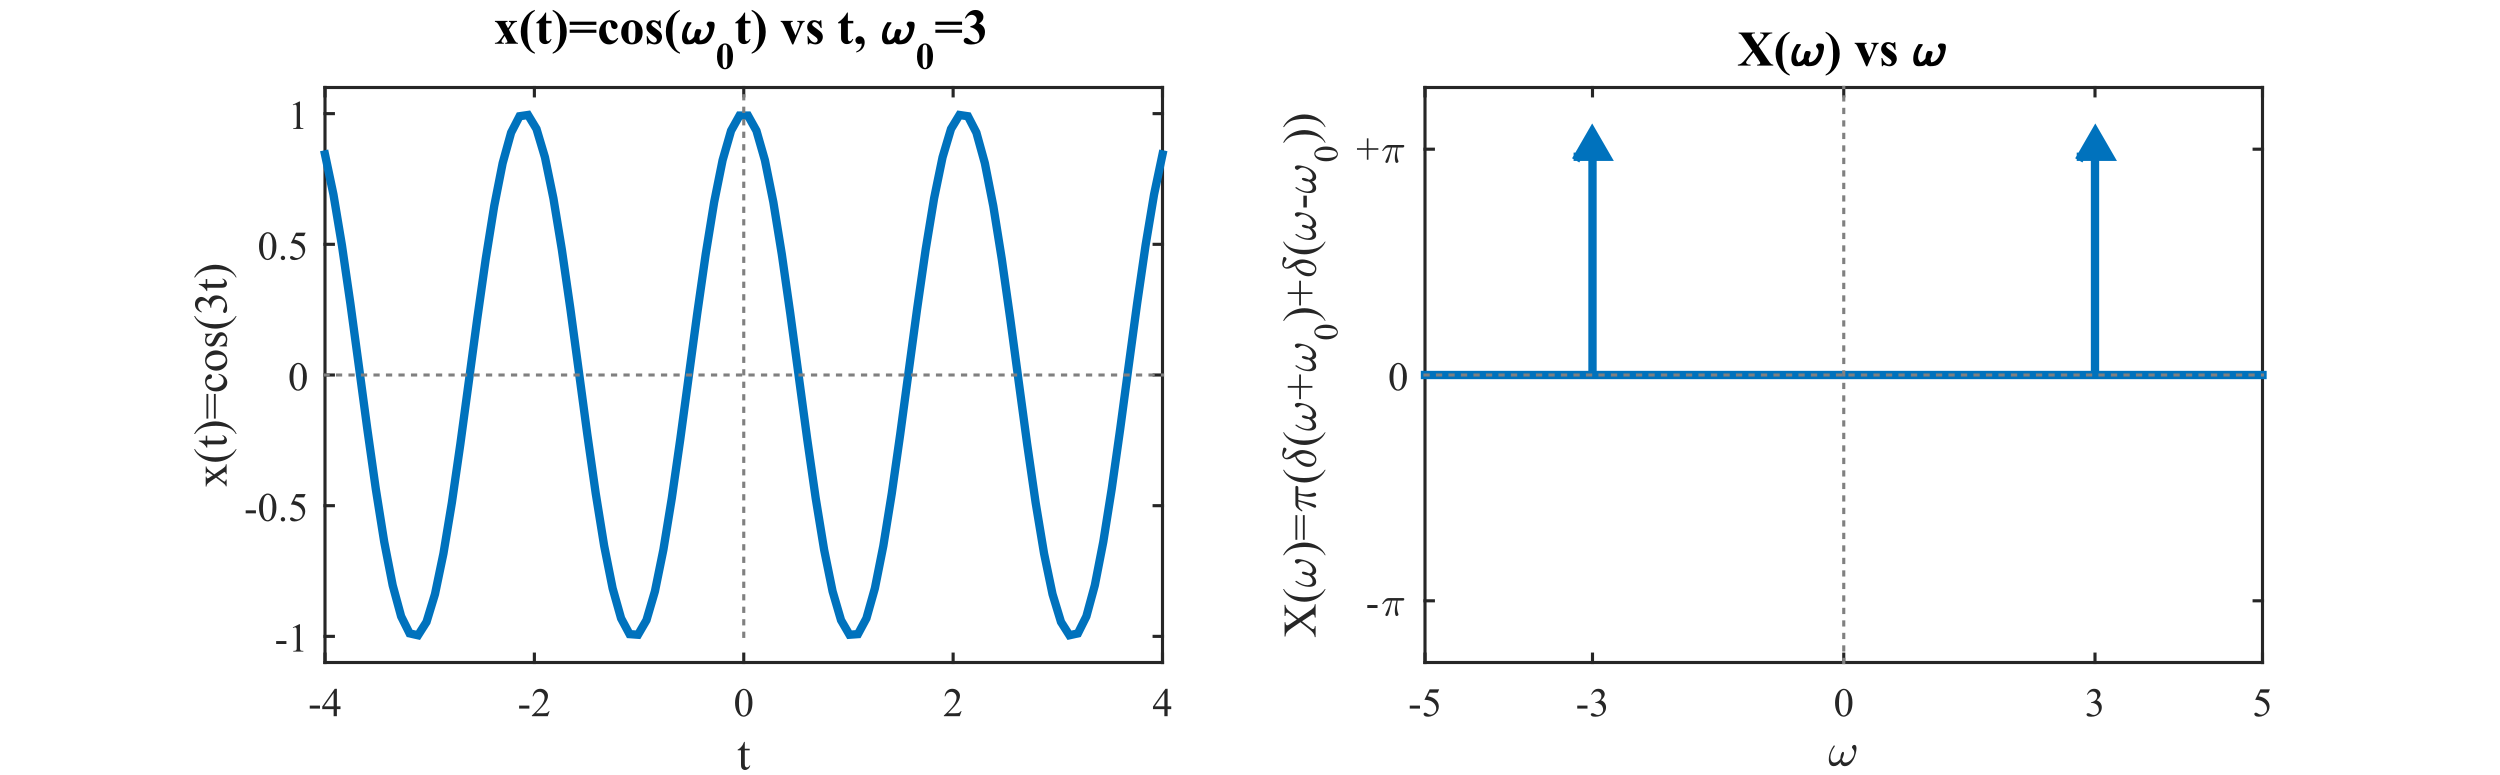
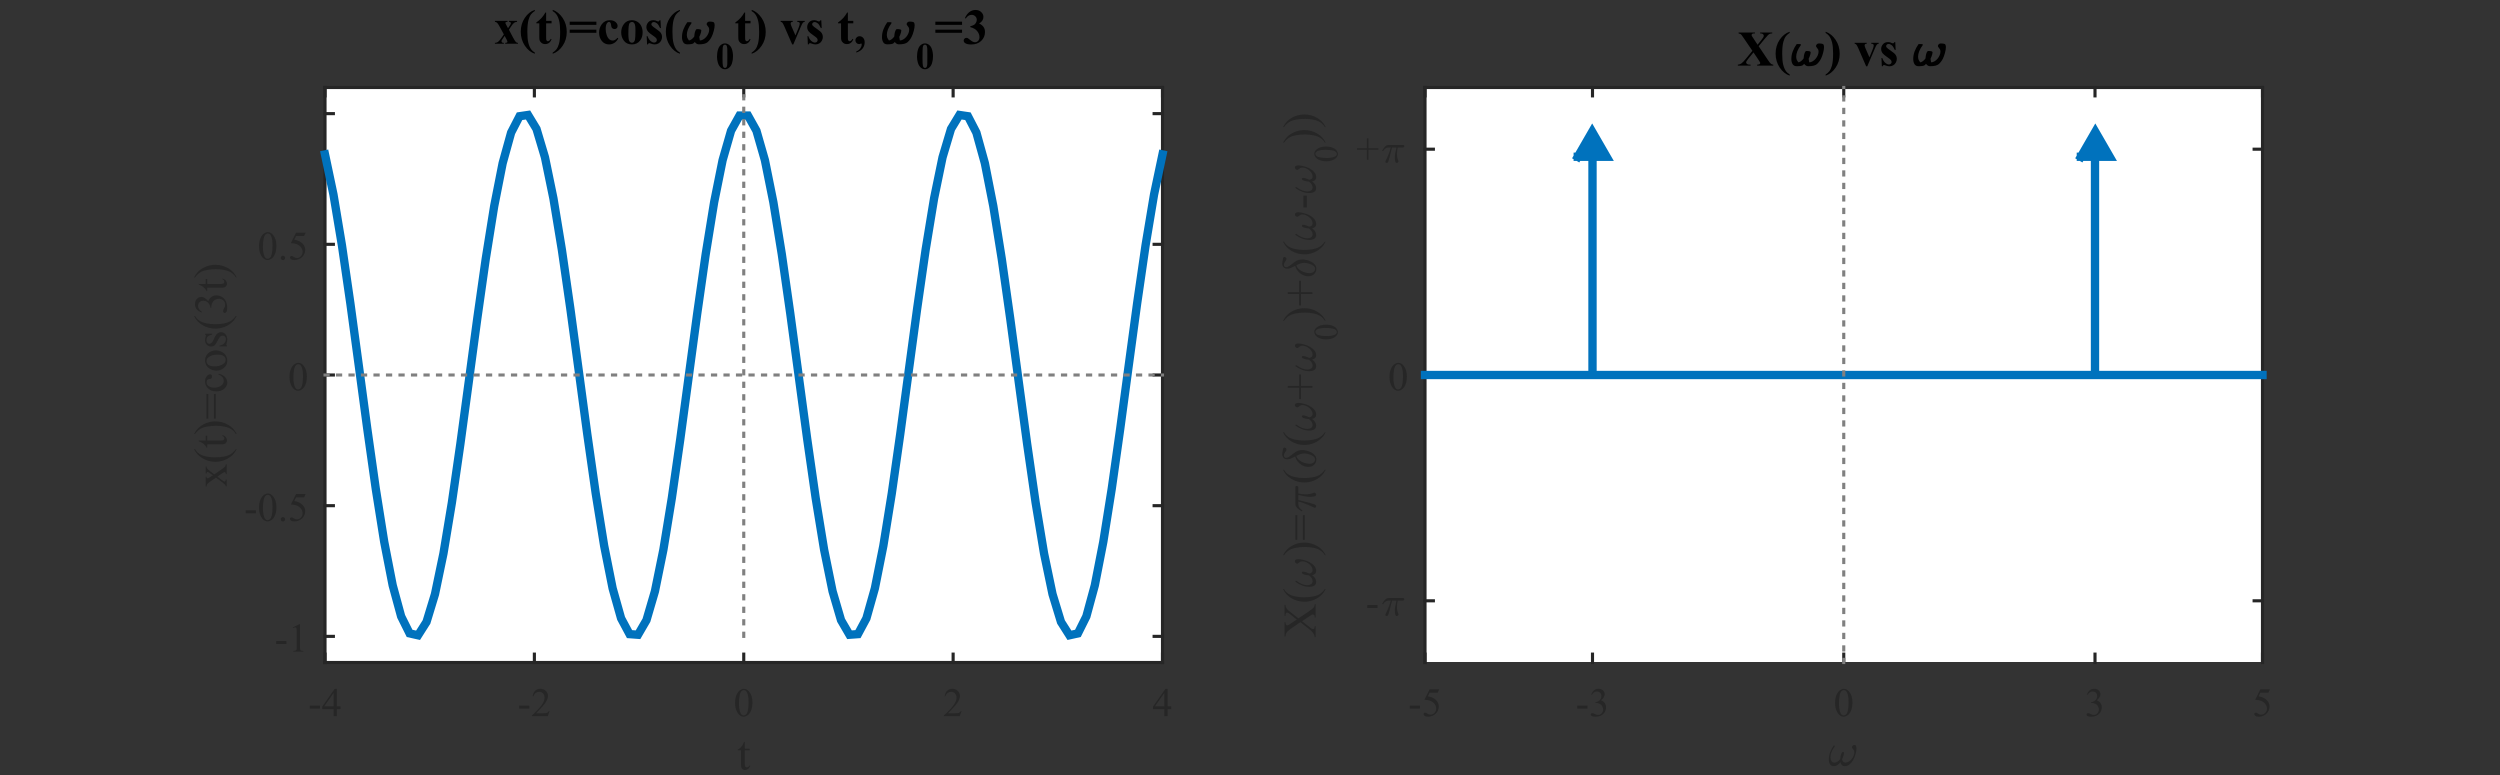
<svg xmlns="http://www.w3.org/2000/svg" style="fill-opacity:1; color-rendering:auto; color-interpolation:auto; stroke:black; text-rendering:auto; stroke-linecap:square; stroke-miterlimit:10; stroke-opacity:1; shape-rendering:auto; fill:black; stroke-dasharray:none; font-weight:normal; stroke-width:1; font-family:'Dialog'; font-style:normal; stroke-linejoin:miter; font-size:12px; stroke-dashoffset:0; image-rendering:auto;" width="800" height="248">
  <rect width="100%" height="100%" fill="#333333" stroke="none" />
  <defs id="genericDefs" />
  <g>
    <defs id="defs1">
      <clipPath clipPathUnits="userSpaceOnUse" id="clipPath1">
-         <path d="M0 0 L800 0 L800 248 L0 248 L0 0 Z" />
-       </clipPath>
+         </clipPath>
    </defs>
    <g style="fill:white; stroke:white;">
      <rect x="0" y="0" width="800" style="clip-path:url(#clipPath1); stroke:none;" height="248" />
    </g>
    <g style="fill:white; text-rendering:optimizeSpeed; color-rendering:optimizeSpeed; image-rendering:optimizeSpeed; shape-rendering:crispEdges; color-interpolation:sRGB; stroke:white;">
      <rect x="0" y="0" width="800" style="clip-path:url(#clipPath1); stroke:none;" height="248" />
      <path style="stroke:none;" d="M104 212 L372 212 L372 28 L104 28 Z" />
    </g>
    <g transform="translate(238,232.615)" style="font-size:15px; fill:rgb(38,38,38); text-rendering:geometricPrecision; color-rendering:optimizeQuality; image-rendering:optimizeQuality; font-family:'Times New Roman'; color-interpolation:linearRGB; stroke:rgb(38,38,38);">
      <path style="stroke:none;" d="M0.338 4.779 L0.338 6.982 L1.901 6.982 L1.901 7.482 L0.338 7.482 L0.338 11.842 Q0.338 12.498 0.526 12.724 Q0.713 12.951 0.994 12.951 Q1.244 12.951 1.471 12.795 Q1.698 12.638 1.823 12.357 L2.104 12.357 Q1.854 13.076 1.385 13.435 Q0.916 13.795 0.416 13.795 Q0.072 13.795 -0.248 13.607 Q-0.568 13.42 -0.724 13.076 Q-0.881 12.732 -0.881 11.998 L-0.881 7.482 L-1.943 7.482 L-1.943 7.248 Q-1.537 7.092 -1.115 6.701 Q-0.693 6.31 -0.365 5.795 Q-0.193 5.513 0.104 4.779 L0.338 4.779 Z" />
    </g>
    <g style="fill:rgb(38,38,38); text-rendering:geometricPrecision; color-interpolation:linearRGB; color-rendering:optimizeQuality; image-rendering:optimizeQuality; stroke:rgb(38,38,38);">
      <line y2="212" style="fill:none;" x1="104" x2="372" y1="212" />
      <line y2="28" style="fill:none;" x1="104" x2="372" y1="28" />
      <line y2="209.32" style="fill:none;" x1="104" x2="104" y1="212" />
      <line y2="30.68" style="fill:none;" x1="104" x2="104" y1="28" />
      <line y2="209.32" style="fill:none;" x1="171" x2="171" y1="212" />
      <line y2="30.68" style="fill:none;" x1="171" x2="171" y1="28" />
      <line y2="209.32" style="fill:none;" x1="238" x2="238" y1="212" />
      <line y2="30.68" style="fill:none;" x1="238" x2="238" y1="28" />
      <line y2="209.32" style="fill:none;" x1="305" x2="305" y1="212" />
      <line y2="30.68" style="fill:none;" x1="305" x2="305" y1="28" />
      <line y2="209.32" style="fill:none;" x1="372" x2="372" y1="212" />
      <line y2="30.68" style="fill:none;" x1="372" x2="372" y1="28" />
    </g>
    <g transform="translate(104,217.333)" style="font-size:13px; fill:rgb(38,38,38); text-rendering:geometricPrecision; color-rendering:optimizeQuality; image-rendering:optimizeQuality; font-family:'Times New Roman'; color-interpolation:linearRGB; stroke:rgb(38,38,38);">
      <path style="stroke:none;" d="M-4.883 8.47 L-1.602 8.47 L-1.602 9.423 L-4.883 9.423 L-4.883 8.47 ZM4.961 8.689 L4.961 9.595 L3.805 9.595 L3.805 11.861 L2.758 11.861 L2.758 9.595 L-0.882 9.595 L-0.882 8.783 L3.118 3.079 L3.805 3.079 L3.805 8.689 L4.961 8.689 ZM2.758 8.689 L2.758 4.407 L-0.257 8.689 L2.758 8.689 Z" />
    </g>
    <g transform="translate(171,217.333)" style="font-size:13px; fill:rgb(38,38,38); text-rendering:geometricPrecision; color-rendering:optimizeQuality; image-rendering:optimizeQuality; font-family:'Times New Roman'; color-interpolation:linearRGB; stroke:rgb(38,38,38);">
      <path style="stroke:none;" d="M-4.883 8.47 L-1.602 8.47 L-1.602 9.423 L-4.883 9.423 L-4.883 8.47 ZM4.868 10.204 L4.274 11.861 L-0.804 11.861 L-0.804 11.626 Q1.43 9.579 2.344 8.283 Q3.258 6.986 3.258 5.923 Q3.258 5.095 2.758 4.572 Q2.258 4.048 1.555 4.048 Q0.93 4.048 0.422 4.415 Q-0.085 4.782 -0.32 5.501 L-0.554 5.501 Q-0.398 4.329 0.258 3.704 Q0.915 3.079 1.899 3.079 Q2.946 3.079 3.649 3.751 Q4.352 4.423 4.352 5.329 Q4.352 5.986 4.04 6.642 Q3.571 7.673 2.524 8.814 Q0.946 10.548 0.54 10.908 L2.79 10.908 Q3.477 10.908 3.751 10.853 Q4.024 10.798 4.25 10.642 Q4.477 10.486 4.633 10.204 L4.868 10.204 Z" />
    </g>
    <g transform="translate(238,217.333)" style="font-size:13px; fill:rgb(38,38,38); text-rendering:geometricPrecision; color-rendering:optimizeQuality; image-rendering:optimizeQuality; font-family:'Times New Roman'; color-interpolation:linearRGB; stroke:rgb(38,38,38);">
      <path style="stroke:none;" d="M-2.781 7.611 Q-2.781 6.142 -2.336 5.072 Q-1.891 4.001 -1.156 3.486 Q-0.578 3.079 0.031 3.079 Q1.016 3.079 1.797 4.079 Q2.781 5.329 2.781 7.47 Q2.781 8.97 2.352 10.017 Q1.922 11.064 1.25 11.54 Q0.578 12.017 -0.031 12.017 Q-1.266 12.017 -2.094 10.564 Q-2.781 9.329 -2.781 7.611 ZM-1.531 7.767 Q-1.531 9.548 -1.094 10.673 Q-0.734 11.611 -0.016 11.611 Q0.328 11.611 0.695 11.306 Q1.062 11.001 1.25 10.267 Q1.547 9.189 1.547 7.189 Q1.547 5.72 1.234 4.736 Q1.016 4.001 0.641 3.704 Q0.391 3.501 0.016 3.501 Q-0.406 3.501 -0.75 3.876 Q-1.203 4.407 -1.367 5.54 Q-1.531 6.673 -1.531 7.767 Z" />
    </g>
    <g transform="translate(305,217.333)" style="font-size:13px; fill:rgb(38,38,38); text-rendering:geometricPrecision; color-rendering:optimizeQuality; image-rendering:optimizeQuality; font-family:'Times New Roman'; color-interpolation:linearRGB; stroke:rgb(38,38,38);">
      <path style="stroke:none;" d="M2.703 10.204 L2.109 11.861 L-2.969 11.861 L-2.969 11.626 Q-0.734 9.579 0.18 8.283 Q1.094 6.986 1.094 5.923 Q1.094 5.095 0.594 4.572 Q0.094 4.048 -0.609 4.048 Q-1.234 4.048 -1.742 4.415 Q-2.25 4.782 -2.484 5.501 L-2.719 5.501 Q-2.562 4.329 -1.906 3.704 Q-1.25 3.079 -0.266 3.079 Q0.781 3.079 1.484 3.751 Q2.188 4.423 2.188 5.329 Q2.188 5.986 1.875 6.642 Q1.406 7.673 0.359 8.814 Q-1.219 10.548 -1.625 10.908 L0.625 10.908 Q1.312 10.908 1.586 10.853 Q1.859 10.798 2.086 10.642 Q2.312 10.486 2.469 10.204 L2.703 10.204 Z" />
    </g>
    <g transform="translate(372,217.333)" style="font-size:13px; fill:rgb(38,38,38); text-rendering:geometricPrecision; color-rendering:optimizeQuality; image-rendering:optimizeQuality; font-family:'Times New Roman'; color-interpolation:linearRGB; stroke:rgb(38,38,38);">
      <path style="stroke:none;" d="M2.797 8.689 L2.797 9.595 L1.641 9.595 L1.641 11.861 L0.594 11.861 L0.594 9.595 L-3.047 9.595 L-3.047 8.783 L0.953 3.079 L1.641 3.079 L1.641 8.689 L2.797 8.689 ZM0.594 8.689 L0.594 4.407 L-2.422 8.689 L0.594 8.689 Z" />
    </g>
    <g transform="translate(74.088,120) rotate(-90)" style="font-size:15px; fill:rgb(38,38,38); text-rendering:geometricPrecision; color-rendering:optimizeQuality; image-rendering:optimizeQuality; font-family:'Times New Roman'; color-interpolation:linearRGB; stroke:rgb(38,38,38);">
      <path style="stroke:none;" d="M-35.682 -8.266 L-32.526 -8.266 L-32.526 -8.001 Q-32.838 -8.001 -32.955 -7.899 Q-33.072 -7.798 -33.072 -7.626 Q-33.072 -7.454 -32.822 -7.079 Q-32.729 -6.97 -32.572 -6.72 L-32.104 -5.954 L-31.541 -6.72 Q-31.026 -7.438 -31.026 -7.641 Q-31.026 -7.782 -31.151 -7.891 Q-31.276 -8.001 -31.541 -8.001 L-31.541 -8.266 L-29.276 -8.266 L-29.276 -8.001 Q-29.635 -7.985 -29.901 -7.798 Q-30.26 -7.548 -30.885 -6.72 L-31.791 -5.501 L-30.135 -3.095 Q-29.51 -2.204 -29.244 -2.024 Q-28.979 -1.845 -28.573 -1.829 L-28.573 -1.563 L-31.729 -1.563 L-31.729 -1.829 Q-31.401 -1.829 -31.213 -1.97 Q-31.073 -2.079 -31.073 -2.251 Q-31.073 -2.407 -31.541 -3.095 L-32.526 -4.532 L-33.604 -3.095 Q-34.104 -2.423 -34.104 -2.298 Q-34.104 -2.126 -33.94 -1.985 Q-33.776 -1.845 -33.447 -1.829 L-33.447 -1.563 L-35.635 -1.563 L-35.635 -1.829 Q-35.369 -1.86 -35.182 -2.016 Q-34.901 -2.22 -34.244 -3.095 L-32.838 -4.97 L-34.104 -6.813 Q-34.651 -7.595 -34.947 -7.798 Q-35.244 -8.001 -35.682 -8.001 L-35.682 -8.266 ZM-23.729 1.374 L-23.729 1.64 Q-24.838 1.093 -25.573 0.343 Q-26.619 -0.72 -27.198 -2.165 Q-27.776 -3.61 -27.776 -5.157 Q-27.776 -7.423 -26.651 -9.298 Q-25.526 -11.173 -23.729 -11.985 L-23.729 -11.673 Q-24.635 -11.173 -25.213 -10.305 Q-25.791 -9.438 -26.073 -8.118 Q-26.354 -6.798 -26.354 -5.345 Q-26.354 -3.782 -26.119 -2.501 Q-25.916 -1.485 -25.651 -0.876 Q-25.385 -0.266 -24.924 0.296 Q-24.463 0.859 -23.729 1.374 ZM-20.968 -10.47 L-20.968 -8.266 L-19.405 -8.266 L-19.405 -7.766 L-20.968 -7.766 L-20.968 -3.407 Q-20.968 -2.751 -20.78 -2.524 Q-20.593 -2.298 -20.312 -2.298 Q-20.062 -2.298 -19.835 -2.454 Q-19.609 -2.61 -19.484 -2.891 L-19.202 -2.891 Q-19.452 -2.173 -19.921 -1.813 Q-20.39 -1.454 -20.89 -1.454 Q-21.234 -1.454 -21.554 -1.641 Q-21.874 -1.829 -22.03 -2.173 Q-22.187 -2.516 -22.187 -3.251 L-22.187 -7.766 L-23.249 -7.766 L-23.249 -8.001 Q-22.843 -8.157 -22.421 -8.548 Q-21.999 -8.938 -21.671 -9.454 Q-21.499 -9.735 -21.202 -10.47 L-20.968 -10.47 ZM-18.879 -11.673 L-18.879 -11.985 Q-17.769 -11.423 -17.035 -10.688 Q-15.988 -9.61 -15.418 -8.173 Q-14.847 -6.735 -14.847 -5.173 Q-14.847 -2.907 -15.965 -1.032 Q-17.082 0.843 -18.879 1.64 L-18.879 1.374 Q-17.988 0.874 -17.402 0.007 Q-16.816 -0.86 -16.535 -2.188 Q-16.254 -3.516 -16.254 -4.954 Q-16.254 -6.516 -16.504 -7.798 Q-16.675 -8.813 -16.949 -9.423 Q-17.222 -10.032 -17.683 -10.595 Q-18.144 -11.157 -18.879 -11.673 ZM-13.962 -8.032 L-6.055 -8.032 L-6.055 -7.423 L-13.962 -7.423 L-13.962 -8.032 ZM-13.962 -5.641 L-6.055 -5.641 L-6.055 -5.048 L-13.962 -5.048 L-13.962 -5.641 ZM0.404 -4.11 Q0.123 -2.782 -0.666 -2.071 Q-1.455 -1.36 -2.408 -1.36 Q-3.549 -1.36 -4.401 -2.321 Q-5.252 -3.282 -5.252 -4.907 Q-5.252 -6.485 -4.315 -7.477 Q-3.377 -8.47 -2.049 -8.47 Q-1.065 -8.47 -0.424 -7.946 Q0.217 -7.423 0.217 -6.86 Q0.217 -6.579 0.037 -6.407 Q-0.143 -6.235 -0.471 -6.235 Q-0.908 -6.235 -1.127 -6.516 Q-1.252 -6.673 -1.291 -7.102 Q-1.33 -7.532 -1.58 -7.766 Q-1.846 -7.985 -2.299 -7.985 Q-3.033 -7.985 -3.471 -7.438 Q-4.065 -6.72 -4.065 -5.548 Q-4.065 -4.345 -3.479 -3.423 Q-2.893 -2.501 -1.893 -2.501 Q-1.174 -2.501 -0.596 -2.985 Q-0.19 -3.329 0.185 -4.22 L0.404 -4.11 ZM4.64 -8.47 Q6.171 -8.47 7.093 -7.313 Q7.874 -6.329 7.874 -5.048 Q7.874 -4.141 7.437 -3.22 Q6.999 -2.298 6.242 -1.829 Q5.484 -1.36 4.562 -1.36 Q3.046 -1.36 2.155 -2.563 Q1.39 -3.579 1.39 -4.845 Q1.39 -5.782 1.851 -6.688 Q2.312 -7.595 3.062 -8.032 Q3.812 -8.47 4.64 -8.47 ZM4.405 -8.001 Q4.03 -8.001 3.632 -7.766 Q3.234 -7.532 2.999 -6.954 Q2.765 -6.376 2.765 -5.47 Q2.765 -4.001 3.343 -2.938 Q3.921 -1.876 4.874 -1.876 Q5.577 -1.876 6.046 -2.462 Q6.515 -3.048 6.515 -4.485 Q6.515 -6.266 5.734 -7.298 Q5.218 -8.001 4.405 -8.001 ZM13.202 -8.47 L13.202 -6.188 L12.952 -6.188 Q12.671 -7.266 12.234 -7.649 Q11.796 -8.032 11.124 -8.032 Q10.624 -8.032 10.304 -7.766 Q9.984 -7.501 9.984 -7.173 Q9.984 -6.751 10.218 -6.47 Q10.452 -6.157 11.14 -5.829 L12.218 -5.313 Q13.702 -4.579 13.702 -3.391 Q13.702 -2.485 13.007 -1.923 Q12.312 -1.36 11.452 -1.36 Q10.843 -1.36 10.046 -1.579 Q9.812 -1.657 9.655 -1.657 Q9.484 -1.657 9.39 -1.454 L9.155 -1.454 L9.155 -3.86 L9.39 -3.86 Q9.593 -2.829 10.171 -2.313 Q10.749 -1.798 11.468 -1.798 Q11.984 -1.798 12.296 -2.095 Q12.609 -2.391 12.609 -2.798 Q12.609 -3.313 12.257 -3.657 Q11.905 -4.001 10.843 -4.524 Q9.78 -5.048 9.452 -5.47 Q9.124 -5.891 9.124 -6.532 Q9.124 -7.36 9.695 -7.915 Q10.265 -8.47 11.155 -8.47 Q11.562 -8.47 12.124 -8.298 Q12.499 -8.188 12.609 -8.188 Q12.734 -8.188 12.796 -8.243 Q12.859 -8.298 12.952 -8.47 L13.202 -8.47 ZM18.884 1.374 L18.884 1.64 Q17.774 1.093 17.04 0.343 Q15.993 -0.72 15.415 -2.165 Q14.837 -3.61 14.837 -5.157 Q14.837 -7.423 15.962 -9.298 Q17.087 -11.173 18.884 -11.985 L18.884 -11.673 Q17.977 -11.173 17.399 -10.305 Q16.821 -9.438 16.54 -8.118 Q16.259 -6.798 16.259 -5.345 Q16.259 -3.782 16.493 -2.501 Q16.696 -1.485 16.962 -0.876 Q17.227 -0.266 17.688 0.296 Q18.149 0.859 18.884 1.374 ZM19.988 -9.61 Q20.41 -10.61 21.058 -11.157 Q21.707 -11.704 22.675 -11.704 Q23.863 -11.704 24.504 -10.923 Q24.988 -10.345 24.988 -9.688 Q24.988 -8.595 23.629 -7.438 Q24.535 -7.079 25.004 -6.415 Q25.472 -5.751 25.472 -4.845 Q25.472 -3.563 24.66 -2.626 Q23.582 -1.391 21.566 -1.391 Q20.55 -1.391 20.191 -1.641 Q19.832 -1.891 19.832 -2.173 Q19.832 -2.391 20.004 -2.548 Q20.175 -2.704 20.41 -2.704 Q20.597 -2.704 20.785 -2.641 Q20.91 -2.61 21.355 -2.384 Q21.8 -2.157 21.957 -2.11 Q22.238 -2.032 22.535 -2.032 Q23.285 -2.032 23.84 -2.61 Q24.394 -3.188 24.394 -3.97 Q24.394 -4.548 24.144 -5.095 Q23.941 -5.516 23.722 -5.72 Q23.41 -6.016 22.855 -6.251 Q22.3 -6.485 21.738 -6.485 L21.504 -6.485 L21.504 -6.72 Q22.082 -6.782 22.66 -7.126 Q23.238 -7.47 23.504 -7.954 Q23.769 -8.438 23.769 -9.016 Q23.769 -9.766 23.3 -10.235 Q22.832 -10.704 22.129 -10.704 Q20.988 -10.704 20.222 -9.485 L19.988 -9.61 ZM29.144 -10.47 L29.144 -8.266 L30.707 -8.266 L30.707 -7.766 L29.144 -7.766 L29.144 -3.407 Q29.144 -2.751 29.332 -2.524 Q29.519 -2.298 29.8 -2.298 Q30.05 -2.298 30.277 -2.454 Q30.504 -2.61 30.629 -2.891 L30.91 -2.891 Q30.66 -2.173 30.191 -1.813 Q29.722 -1.454 29.222 -1.454 Q28.879 -1.454 28.558 -1.641 Q28.238 -1.829 28.082 -2.173 Q27.925 -2.516 27.925 -3.251 L27.925 -7.766 L26.863 -7.766 L26.863 -8.001 Q27.269 -8.157 27.691 -8.548 Q28.113 -8.938 28.441 -9.454 Q28.613 -9.735 28.91 -10.47 L29.144 -10.47 ZM31.234 -11.673 L31.234 -11.985 Q32.343 -11.423 33.077 -10.688 Q34.124 -9.61 34.695 -8.173 Q35.265 -6.735 35.265 -5.173 Q35.265 -2.907 34.148 -1.032 Q33.031 0.843 31.234 1.64 L31.234 1.374 Q32.124 0.874 32.71 0.007 Q33.296 -0.86 33.577 -2.188 Q33.859 -3.516 33.859 -4.954 Q33.859 -6.516 33.609 -7.798 Q33.437 -8.813 33.163 -9.423 Q32.89 -10.032 32.429 -10.595 Q31.968 -11.157 31.234 -11.673 Z" />
    </g>
    <g style="fill:rgb(38,38,38); text-rendering:geometricPrecision; color-interpolation:linearRGB; color-rendering:optimizeQuality; image-rendering:optimizeQuality; stroke:rgb(38,38,38);">
      <line y2="28" style="fill:none;" x1="104" x2="104" y1="212" />
      <line y2="28" style="fill:none;" x1="372" x2="372" y1="212" />
      <line y2="203.636" style="fill:none;" x1="104" x2="106.68" y1="203.636" />
      <line y2="203.636" style="fill:none;" x1="372" x2="369.32" y1="203.636" />
      <line y2="161.818" style="fill:none;" x1="104" x2="106.68" y1="161.818" />
      <line y2="161.818" style="fill:none;" x1="372" x2="369.32" y1="161.818" />
      <line y2="120" style="fill:none;" x1="104" x2="106.68" y1="120" />
      <line y2="120" style="fill:none;" x1="372" x2="369.32" y1="120" />
      <line y2="78.182" style="fill:none;" x1="104" x2="106.68" y1="78.182" />
      <line y2="78.182" style="fill:none;" x1="372" x2="369.32" y1="78.182" />
      <line y2="36.364" style="fill:none;" x1="104" x2="106.68" y1="36.364" />
      <line y2="36.364" style="fill:none;" x1="372" x2="369.32" y1="36.364" />
    </g>
    <g transform="translate(98.667,203.636)" style="font-size:13px; fill:rgb(38,38,38); text-rendering:geometricPrecision; color-rendering:optimizeQuality; image-rendering:optimizeQuality; font-family:'Times New Roman'; color-interpolation:linearRGB; stroke:rgb(38,38,38);">
      <path style="stroke:none;" d="M-10.298 1.496 L-7.017 1.496 L-7.017 2.449 L-10.298 2.449 L-10.298 1.496 ZM-4.969 -2.879 L-2.875 -3.895 L-2.672 -3.895 L-2.672 3.371 Q-2.672 4.089 -2.609 4.269 Q-2.547 4.449 -2.359 4.543 Q-2.172 4.636 -1.594 4.652 L-1.594 4.886 L-4.828 4.886 L-4.828 4.652 Q-4.219 4.636 -4.039 4.543 Q-3.859 4.449 -3.789 4.293 Q-3.719 4.136 -3.719 3.371 L-3.719 -1.27 Q-3.719 -2.223 -3.781 -2.489 Q-3.828 -2.692 -3.945 -2.786 Q-4.062 -2.879 -4.234 -2.879 Q-4.469 -2.879 -4.875 -2.676 L-4.969 -2.879 Z" />
    </g>
    <g transform="translate(98.667,161.818)" style="font-size:13px; fill:rgb(38,38,38); text-rendering:geometricPrecision; color-rendering:optimizeQuality; image-rendering:optimizeQuality; font-family:'Times New Roman'; color-interpolation:linearRGB; stroke:rgb(38,38,38);">
      <path style="stroke:none;" d="M-20.048 1.496 L-16.767 1.496 L-16.767 2.449 L-20.048 2.449 L-20.048 1.496 ZM-15.781 0.636 Q-15.781 -0.833 -15.336 -1.903 Q-14.891 -2.973 -14.156 -3.489 Q-13.578 -3.895 -12.969 -3.895 Q-11.984 -3.895 -11.203 -2.895 Q-10.219 -1.645 -10.219 0.496 Q-10.219 1.996 -10.648 3.042 Q-11.078 4.089 -11.75 4.566 Q-12.422 5.043 -13.031 5.043 Q-14.266 5.043 -15.094 3.589 Q-15.781 2.355 -15.781 0.636 ZM-14.531 0.792 Q-14.531 2.574 -14.094 3.699 Q-13.734 4.636 -13.016 4.636 Q-12.672 4.636 -12.305 4.332 Q-11.938 4.027 -11.75 3.292 Q-11.453 2.214 -11.453 0.214 Q-11.453 -1.254 -11.766 -2.239 Q-11.984 -2.973 -12.359 -3.27 Q-12.609 -3.473 -12.984 -3.473 Q-13.406 -3.473 -13.75 -3.098 Q-14.203 -2.567 -14.367 -1.434 Q-14.531 -0.301 -14.531 0.792 ZM-8.125 3.652 Q-7.828 3.652 -7.625 3.863 Q-7.422 4.074 -7.422 4.355 Q-7.422 4.652 -7.625 4.855 Q-7.828 5.058 -8.125 5.058 Q-8.422 5.058 -8.625 4.855 Q-8.828 4.652 -8.828 4.355 Q-8.828 4.058 -8.625 3.855 Q-8.422 3.652 -8.125 3.652 ZM-0.859 -3.723 L-1.359 -2.645 L-3.938 -2.645 L-4.5 -1.489 Q-2.828 -1.239 -1.844 -0.239 Q-1 0.621 -1 1.792 Q-1 2.48 -1.273 3.058 Q-1.547 3.636 -1.969 4.043 Q-2.391 4.449 -2.906 4.683 Q-3.625 5.043 -4.406 5.043 Q-5.172 5.043 -5.523 4.777 Q-5.875 4.511 -5.875 4.199 Q-5.875 4.011 -5.727 3.878 Q-5.578 3.746 -5.359 3.746 Q-5.203 3.746 -5.078 3.792 Q-4.953 3.839 -4.656 4.058 Q-4.172 4.386 -3.688 4.386 Q-2.938 4.386 -2.383 3.824 Q-1.828 3.261 -1.828 2.449 Q-1.828 1.667 -2.328 0.996 Q-2.828 0.324 -3.703 -0.051 Q-4.406 -0.333 -5.594 -0.379 L-3.938 -3.723 L-0.859 -3.723 Z" />
    </g>
    <g transform="translate(98.667,120)" style="font-size:13px; fill:rgb(38,38,38); text-rendering:geometricPrecision; color-rendering:optimizeQuality; image-rendering:optimizeQuality; font-family:'Times New Roman'; color-interpolation:linearRGB; stroke:rgb(38,38,38);">
      <path style="stroke:none;" d="M-6.031 0.636 Q-6.031 -0.833 -5.586 -1.903 Q-5.141 -2.973 -4.406 -3.489 Q-3.828 -3.895 -3.219 -3.895 Q-2.234 -3.895 -1.453 -2.895 Q-0.469 -1.645 -0.469 0.496 Q-0.469 1.996 -0.898 3.042 Q-1.328 4.089 -2 4.566 Q-2.672 5.043 -3.281 5.043 Q-4.516 5.043 -5.344 3.589 Q-6.031 2.355 -6.031 0.636 ZM-4.781 0.792 Q-4.781 2.574 -4.344 3.699 Q-3.984 4.636 -3.266 4.636 Q-2.922 4.636 -2.555 4.332 Q-2.188 4.027 -2 3.292 Q-1.703 2.214 -1.703 0.214 Q-1.703 -1.254 -2.016 -2.239 Q-2.234 -2.973 -2.609 -3.27 Q-2.859 -3.473 -3.234 -3.473 Q-3.656 -3.473 -4 -3.098 Q-4.453 -2.567 -4.617 -1.434 Q-4.781 -0.301 -4.781 0.792 Z" />
    </g>
    <g transform="translate(98.667,78.182)" style="font-size:13px; fill:rgb(38,38,38); text-rendering:geometricPrecision; color-rendering:optimizeQuality; image-rendering:optimizeQuality; font-family:'Times New Roman'; color-interpolation:linearRGB; stroke:rgb(38,38,38);">
      <path style="stroke:none;" d="M-15.781 0.636 Q-15.781 -0.833 -15.336 -1.903 Q-14.891 -2.973 -14.156 -3.489 Q-13.578 -3.895 -12.969 -3.895 Q-11.984 -3.895 -11.203 -2.895 Q-10.219 -1.645 -10.219 0.496 Q-10.219 1.996 -10.648 3.042 Q-11.078 4.089 -11.75 4.566 Q-12.422 5.043 -13.031 5.043 Q-14.266 5.043 -15.094 3.589 Q-15.781 2.355 -15.781 0.636 ZM-14.531 0.792 Q-14.531 2.574 -14.094 3.699 Q-13.734 4.636 -13.016 4.636 Q-12.672 4.636 -12.305 4.332 Q-11.938 4.027 -11.75 3.292 Q-11.453 2.214 -11.453 0.214 Q-11.453 -1.254 -11.766 -2.239 Q-11.984 -2.973 -12.359 -3.27 Q-12.609 -3.473 -12.984 -3.473 Q-13.406 -3.473 -13.75 -3.098 Q-14.203 -2.567 -14.367 -1.434 Q-14.531 -0.301 -14.531 0.792 ZM-8.125 3.652 Q-7.828 3.652 -7.625 3.863 Q-7.422 4.074 -7.422 4.355 Q-7.422 4.652 -7.625 4.855 Q-7.828 5.058 -8.125 5.058 Q-8.422 5.058 -8.625 4.855 Q-8.828 4.652 -8.828 4.355 Q-8.828 4.058 -8.625 3.855 Q-8.422 3.652 -8.125 3.652 ZM-0.859 -3.723 L-1.359 -2.645 L-3.938 -2.645 L-4.5 -1.489 Q-2.828 -1.239 -1.844 -0.239 Q-1 0.621 -1 1.792 Q-1 2.48 -1.273 3.058 Q-1.547 3.636 -1.969 4.043 Q-2.391 4.449 -2.906 4.683 Q-3.625 5.043 -4.406 5.043 Q-5.172 5.043 -5.523 4.777 Q-5.875 4.511 -5.875 4.199 Q-5.875 4.011 -5.727 3.878 Q-5.578 3.746 -5.359 3.746 Q-5.203 3.746 -5.078 3.792 Q-4.953 3.839 -4.656 4.058 Q-4.172 4.386 -3.688 4.386 Q-2.938 4.386 -2.383 3.824 Q-1.828 3.261 -1.828 2.449 Q-1.828 1.667 -2.328 0.996 Q-2.828 0.324 -3.703 -0.051 Q-4.406 -0.333 -5.594 -0.379 L-3.938 -3.723 L-0.859 -3.723 Z" />
    </g>
    <g transform="translate(98.667,36.364)" style="font-size:13px; fill:rgb(38,38,38); text-rendering:geometricPrecision; color-rendering:optimizeQuality; image-rendering:optimizeQuality; font-family:'Times New Roman'; color-interpolation:linearRGB; stroke:rgb(38,38,38);">
-       <path style="stroke:none;" d="M-4.969 -2.879 L-2.875 -3.895 L-2.672 -3.895 L-2.672 3.371 Q-2.672 4.089 -2.609 4.269 Q-2.547 4.449 -2.359 4.543 Q-2.172 4.636 -1.594 4.652 L-1.594 4.886 L-4.828 4.886 L-4.828 4.652 Q-4.219 4.636 -4.039 4.543 Q-3.859 4.449 -3.789 4.293 Q-3.719 4.136 -3.719 3.371 L-3.719 -1.27 Q-3.719 -2.223 -3.781 -2.489 Q-3.828 -2.692 -3.945 -2.786 Q-4.062 -2.879 -4.234 -2.879 Q-4.469 -2.879 -4.875 -2.676 L-4.969 -2.879 Z" />
-     </g>
+       </g>
    <g style="fill:rgb(0,114,189); text-rendering:geometricPrecision; color-rendering:optimizeQuality; image-rendering:optimizeQuality; color-interpolation:linearRGB; stroke:rgb(0,114,189); stroke-width:2.667;">
      <path d="M104 49.423 L106.707 62.26 L109.414 78.473 L112.121 97.116 L114.828 117.096 L117.535 137.246 L120.242 156.388 L122.95 173.402 L125.657 187.292 L128.364 197.247 L131.071 202.685 L133.778 203.287 L136.485 199.018 L139.192 190.128 L141.899 177.137 L144.606 160.804 L147.313 142.085 L150.02 122.075 L152.727 101.942 L155.434 82.867 L158.141 65.962 L160.849 52.218 L163.556 42.438 L166.263 37.194 L168.97 36.793 L171.677 41.258 L174.384 50.328 L177.091 63.472 L179.798 79.922 L182.505 98.716 L185.212 118.755 L187.919 138.867 L190.626 157.875 L193.333 174.668 L196.04 188.264 L198.748 197.868 L201.454 202.918 L204.162 203.119 L206.869 198.459 L209.576 189.21 L212.283 175.914 L214.99 159.347 L217.697 140.48 L220.404 120.415 L223.111 100.326 L225.818 81.387 L228.525 64.706 L231.232 51.259 L233.939 41.833 L236.647 36.977 L239.353 36.977 L242.061 41.833 L244.768 51.259 L247.475 64.706 L250.182 81.387 L252.889 100.326 L255.596 120.415 L258.303 140.48 L261.01 159.347 L263.717 175.914 L266.424 189.21 L269.131 198.459 L271.838 203.119 L274.545 202.918 L277.252 197.868 L279.96 188.264 L282.667 174.668 L285.374 157.875 L288.081 138.867 L290.788 118.755 L293.495 98.716 L296.202 79.922 L298.909 63.472 L301.616 50.328 L304.323 41.258 L307.03 36.793 L309.737 37.194 L312.445 42.438 L315.151 52.218 L317.859 65.962 L320.566 82.867 L323.273 101.942 L325.98 122.075 L328.687 142.085 L331.394 160.804 L334.101 177.137 L336.808 190.128 L339.515 199.018 L342.222 203.287 L344.929 202.685 L347.636 197.247 L350.343 187.292 L353.05 173.402 L355.758 156.388 L358.465 137.246 L361.172 117.096 L363.879 97.116 L366.586 78.473 L369.293 62.26 L372 49.423" style="fill:none; fill-rule:evenodd;" />
    </g>
    <g style="stroke-linecap:butt; fill:gray; text-rendering:geometricPrecision; color-rendering:optimizeQuality; image-rendering:optimizeQuality; stroke-linejoin:bevel; stroke-dasharray:1,3; color-interpolation:linearRGB; stroke:gray; stroke-miterlimit:1;">
      <line y2="27.982" style="fill:none;" x1="238" x2="238" y1="203.636" />
      <line y2="120" style="fill:none;" x1="104" x2="372" y1="120" />
    </g>
    <g transform="translate(158,14)" style="font-size:16px; text-rendering:geometricPrecision; color-rendering:optimizeQuality; image-rendering:optimizeQuality; font-family:'Times New Roman'; color-interpolation:linearRGB; font-weight:bold;">
      <path style="stroke:none;" d="M4.859 -4.484 L6.125 -2.078 Q6.781 -0.812 7.172 -0.484 Q7.375 -0.297 7.75 -0.281 L7.75 0 L3.672 0 L3.672 -0.281 Q4.156 -0.328 4.266 -0.414 Q4.375 -0.5 4.375 -0.641 Q4.375 -0.859 4.125 -1.328 L3.5 -2.516 L2.953 -1.734 Q2.594 -1.188 2.547 -1.094 Q2.484 -0.938 2.484 -0.828 Q2.484 -0.641 2.555 -0.523 Q2.625 -0.406 2.758 -0.344 Q2.891 -0.281 3.234 -0.281 L3.234 0 L0.375 0 L0.375 -0.281 Q0.906 -0.281 1.344 -0.578 Q1.781 -0.875 2.625 -2.109 L3.234 -3 L1.969 -5.328 Q1.359 -6.469 1.055 -6.727 Q0.75 -6.984 0.375 -7.016 L0.375 -7.312 L4.422 -7.312 L4.422 -7.016 L4.203 -7.016 L3.797 -6.875 Q3.734 -6.812 3.734 -6.688 Q3.734 -6.578 3.781 -6.453 Q3.797 -6.391 4 -6.031 L4.562 -4.969 L4.859 -5.391 Q5.484 -6.25 5.484 -6.594 Q5.484 -6.75 5.352 -6.867 Q5.219 -6.984 4.859 -7.016 L4.859 -7.312 L7.453 -7.312 L7.453 -7.016 Q6.969 -7 6.555 -6.727 Q6.141 -6.453 5.625 -5.656 L4.859 -4.484 ZM13.141 -10.844 L13.141 -10.484 Q12.328 -9.953 11.953 -9.438 Q11.422 -8.734 11.125 -7.641 Q10.75 -6.266 10.75 -3.812 Q10.75 -1.5 11.086 -0.219 Q11.422 1.062 12.016 1.859 Q12.422 2.406 13.141 2.812 L13.141 3.203 Q11.266 2.578 9.953 0.625 Q8.641 -1.328 8.641 -3.859 Q8.641 -6.359 9.945 -8.289 Q11.25 -10.219 13.141 -10.844 ZM16.766 -9.984 L16.766 -7.312 L18.5 -7.312 L18.5 -6.531 L16.766 -6.531 L16.766 -2.031 Q16.766 -1.391 16.828 -1.211 Q16.891 -1.031 17.039 -0.914 Q17.188 -0.797 17.312 -0.797 Q17.812 -0.797 18.266 -1.578 L18.5 -1.406 Q17.875 0.109 16.453 0.109 Q15.75 0.109 15.273 -0.281 Q14.797 -0.672 14.656 -1.156 Q14.578 -1.422 14.578 -2.594 L14.578 -6.531 L13.625 -6.531 L13.625 -6.812 Q14.609 -7.5 15.305 -8.266 Q16 -9.031 16.516 -9.984 L16.766 -9.984 ZM18.859 3.203 L18.859 2.844 Q19.672 2.312 20.047 1.797 Q20.578 1.094 20.875 0 Q21.25 -1.375 21.25 -3.828 Q21.25 -6.141 20.914 -7.422 Q20.578 -8.703 19.984 -9.484 Q19.578 -10.031 18.859 -10.453 L18.859 -10.844 Q20.734 -10.203 22.047 -8.258 Q23.359 -6.312 23.359 -3.781 Q23.359 -1.281 22.047 0.648 Q20.734 2.578 18.859 3.203 ZM24.297 -7.062 L32.844 -7.062 L32.844 -6.047 L24.297 -6.047 L24.297 -7.062 ZM24.297 -4.516 L32.844 -4.516 L32.844 -3.5 L24.297 -3.5 L24.297 -4.516 ZM39.602 -1.891 L39.852 -1.703 Q39.336 -0.734 38.562 -0.258 Q37.789 0.219 36.93 0.219 Q35.461 0.219 34.586 -0.883 Q33.711 -1.984 33.711 -3.531 Q33.711 -5.031 34.508 -6.156 Q35.477 -7.531 37.164 -7.531 Q38.289 -7.531 38.961 -6.961 Q39.633 -6.391 39.633 -5.688 Q39.633 -5.234 39.359 -4.969 Q39.086 -4.703 38.648 -4.703 Q38.195 -4.703 37.891 -5.008 Q37.586 -5.312 37.523 -6.094 Q37.477 -6.594 37.289 -6.781 Q37.117 -6.984 36.867 -6.984 Q36.492 -6.984 36.227 -6.578 Q35.82 -5.984 35.82 -4.734 Q35.82 -3.703 36.148 -2.766 Q36.477 -1.828 37.055 -1.359 Q37.477 -1.031 38.07 -1.031 Q38.445 -1.031 38.789 -1.211 Q39.133 -1.391 39.602 -1.891 ZM44.188 -7.531 Q45.141 -7.531 45.961 -7.039 Q46.781 -6.547 47.211 -5.641 Q47.641 -4.734 47.641 -3.656 Q47.641 -2.094 46.844 -1.047 Q45.891 0.219 44.219 0.219 Q42.562 0.219 41.672 -0.938 Q40.781 -2.094 40.781 -3.625 Q40.781 -5.188 41.695 -6.359 Q42.609 -7.531 44.188 -7.531 ZM44.219 -6.969 Q43.828 -6.969 43.539 -6.672 Q43.25 -6.375 43.164 -5.484 Q43.078 -4.594 43.078 -3.016 Q43.078 -2.188 43.188 -1.453 Q43.266 -0.906 43.547 -0.617 Q43.828 -0.328 44.188 -0.328 Q44.547 -0.328 44.781 -0.516 Q45.078 -0.781 45.188 -1.266 Q45.344 -2 45.344 -4.266 Q45.344 -5.594 45.195 -6.086 Q45.047 -6.578 44.75 -6.812 Q44.547 -6.969 44.219 -6.969 ZM53.359 -7.516 L53.484 -5.016 L53.219 -5.016 Q52.734 -6.125 52.227 -6.531 Q51.719 -6.938 51.203 -6.938 Q50.891 -6.938 50.664 -6.727 Q50.438 -6.516 50.438 -6.234 Q50.438 -6.016 50.594 -5.828 Q50.844 -5.5 51.992 -4.727 Q53.141 -3.953 53.5 -3.406 Q53.859 -2.859 53.859 -2.188 Q53.859 -1.578 53.555 -0.992 Q53.25 -0.406 52.695 -0.094 Q52.141 0.219 51.469 0.219 Q50.953 0.219 50.078 -0.109 Q49.844 -0.203 49.75 -0.203 Q49.5 -0.203 49.328 0.203 L49.062 0.203 L48.938 -2.438 L49.203 -2.438 Q49.562 -1.406 50.172 -0.891 Q50.781 -0.375 51.328 -0.375 Q51.703 -0.375 51.945 -0.602 Q52.188 -0.828 52.188 -1.156 Q52.188 -1.531 51.953 -1.805 Q51.719 -2.078 50.906 -2.641 Q49.703 -3.469 49.359 -3.906 Q48.844 -4.547 48.844 -5.312 Q48.844 -6.156 49.422 -6.844 Q50 -7.531 51.109 -7.531 Q51.703 -7.531 52.25 -7.234 Q52.469 -7.125 52.594 -7.125 Q52.734 -7.125 52.82 -7.18 Q52.906 -7.234 53.094 -7.516 L53.359 -7.516 ZM59.57 -10.844 L59.57 -10.484 Q58.758 -9.953 58.383 -9.438 Q57.852 -8.734 57.555 -7.641 Q57.18 -6.266 57.18 -3.812 Q57.18 -1.5 57.516 -0.219 Q57.852 1.062 58.445 1.859 Q58.852 2.406 59.57 2.812 L59.57 3.203 Q57.695 2.578 56.383 0.625 Q55.07 -1.328 55.07 -3.859 Q55.07 -6.359 56.375 -8.289 Q57.68 -10.219 59.57 -10.844 Z" />
    </g>
    <g transform="translate(218,14)" style="font-size:16px; text-rendering:geometricPrecision; color-rendering:optimizeQuality; image-rendering:optimizeQuality; font-family:'mwa_cmmi10'; color-interpolation:linearRGB; font-weight:bold;">
      <path style="stroke:none;" d="M1.938 0.188 Q1.031 0.188 0.633 -0.484 Q0.234 -1.156 0.234 -2.109 Q0.234 -2.75 0.344 -3.352 Q0.453 -3.953 0.688 -4.578 Q0.922 -5.203 1.219 -5.742 Q1.516 -6.281 1.875 -6.797 Q1.953 -6.906 2.062 -6.906 Q3.172 -6.906 3.234 -6.844 Q3.297 -6.781 3.297 -6.688 Q3.297 -6.609 3.25 -6.531 Q1.781 -4.531 1.781 -2.828 Q1.781 -2.094 2.125 -1.57 Q2.469 -1.047 2.469 -1.047 Q2.766 -1.047 3.273 -1.398 Q3.781 -1.75 4.156 -2.297 Q4.156 -2.578 4.258 -3.172 Q4.359 -3.766 4.562 -4.227 Q4.766 -4.688 5.062 -4.688 Q6.422 -4.688 6.422 -4.266 Q6.422 -4.016 6.32 -3.633 Q6.219 -3.25 6.086 -2.922 Q5.953 -2.594 5.766 -2.188 Q5.953 -1.047 5.953 -1.047 Q6.469 -1.047 7.023 -1.367 Q7.578 -1.688 8.008 -2.203 Q8.438 -2.719 8.688 -3.32 Q8.938 -3.922 8.938 -4.469 Q8.938 -4.953 8.781 -5.219 Q8.625 -5.484 8.375 -5.781 Q8.125 -6.078 8.125 -6.266 Q8.125 -6.578 8.391 -6.836 Q8.656 -7.094 8.969 -7.094 Q10.359 -7.094 10.523 -6.734 Q10.688 -6.375 10.688 -5.922 Q10.688 -5.188 10.391 -4.07 Q10.094 -2.953 9.719 -2.219 Q9.203 -1.203 8.43 -0.508 Q7.656 0.188 5.688 0.188 Q5.062 0.188 4.688 -0.188 Q4.312 -0.562 4.312 -0.562 Q4.312 -0.562 3.961 -0.188 Q3.609 0.188 1.938 0.188 Z" />
    </g>
    <g transform="translate(229,22)" style="text-rendering:geometricPrecision; color-rendering:optimizeQuality; image-rendering:optimizeQuality; font-family:'Times New Roman'; color-interpolation:linearRGB; font-weight:bold;">
      <path style="stroke:none;" d="M5.562 -3.969 Q5.562 -2.781 5.234 -1.75 Q5.031 -1.125 4.695 -0.719 Q4.359 -0.312 3.93 -0.07 Q3.5 0.172 3 0.172 Q2.422 0.172 1.961 -0.125 Q1.5 -0.422 1.141 -0.969 Q0.875 -1.359 0.688 -2.031 Q0.438 -2.922 0.438 -3.875 Q0.438 -5.172 0.797 -6.266 Q1.094 -7.156 1.703 -7.633 Q2.312 -8.109 3 -8.109 Q3.688 -8.109 4.289 -7.641 Q4.891 -7.172 5.172 -6.375 Q5.562 -5.281 5.562 -3.969 ZM3.75 -3.984 Q3.75 -6.078 3.734 -6.422 Q3.672 -7.234 3.453 -7.516 Q3.312 -7.703 2.984 -7.703 Q2.719 -7.703 2.578 -7.562 Q2.359 -7.359 2.281 -6.844 Q2.203 -6.328 2.203 -3.219 Q2.203 -1.531 2.328 -0.969 Q2.422 -0.547 2.586 -0.406 Q2.75 -0.266 3.016 -0.266 Q3.312 -0.266 3.453 -0.453 Q3.703 -0.781 3.734 -1.469 L3.75 -3.984 Z" />
    </g>
    <g transform="translate(235,14)" style="font-size:16px; text-rendering:geometricPrecision; color-rendering:optimizeQuality; image-rendering:optimizeQuality; font-family:'Times New Roman'; color-interpolation:linearRGB; font-weight:bold;">
      <path style="stroke:none;" d="M3.438 -9.984 L3.438 -7.312 L5.172 -7.312 L5.172 -6.531 L3.438 -6.531 L3.438 -2.031 Q3.438 -1.391 3.5 -1.211 Q3.562 -1.031 3.711 -0.914 Q3.859 -0.797 3.984 -0.797 Q4.484 -0.797 4.938 -1.578 L5.172 -1.406 Q4.547 0.109 3.125 0.109 Q2.422 0.109 1.945 -0.281 Q1.469 -0.672 1.328 -1.156 Q1.25 -1.422 1.25 -2.594 L1.25 -6.531 L0.297 -6.531 L0.297 -6.812 Q1.281 -7.5 1.977 -8.266 Q2.672 -9.031 3.188 -9.984 L3.438 -9.984 ZM5.531 3.203 L5.531 2.844 Q6.344 2.312 6.719 1.797 Q7.25 1.094 7.547 0 Q7.922 -1.375 7.922 -3.828 Q7.922 -6.141 7.586 -7.422 Q7.25 -8.703 6.656 -9.484 Q6.25 -10.031 5.531 -10.453 L5.531 -10.844 Q7.406 -10.203 8.719 -8.258 Q10.031 -6.312 10.031 -3.781 Q10.031 -1.281 8.719 0.648 Q7.406 2.578 5.531 3.203 ZM18.5 0.219 L16.031 -5.453 Q15.594 -6.469 15.344 -6.75 Q15.156 -6.953 14.812 -7.016 L14.812 -7.312 L18.688 -7.312 L18.688 -7.016 Q18.328 -7.016 18.188 -6.891 Q18 -6.719 18 -6.484 Q18 -6.188 18.344 -5.391 L19.547 -2.656 L20.516 -5.016 Q20.922 -6.031 20.922 -6.453 Q20.922 -6.703 20.75 -6.852 Q20.578 -7 20.125 -7.016 L20.125 -7.312 L22.516 -7.312 L22.516 -7.016 Q22.172 -6.969 21.953 -6.758 Q21.734 -6.547 21.297 -5.516 L18.859 0.219 L18.5 0.219 ZM27.812 -7.516 L27.938 -5.016 L27.672 -5.016 Q27.188 -6.125 26.68 -6.531 Q26.172 -6.938 25.656 -6.938 Q25.344 -6.938 25.117 -6.727 Q24.891 -6.516 24.891 -6.234 Q24.891 -6.016 25.047 -5.828 Q25.297 -5.5 26.445 -4.727 Q27.594 -3.953 27.953 -3.406 Q28.312 -2.859 28.312 -2.188 Q28.312 -1.578 28.008 -0.992 Q27.703 -0.406 27.148 -0.094 Q26.594 0.219 25.922 0.219 Q25.406 0.219 24.531 -0.109 Q24.297 -0.203 24.203 -0.203 Q23.953 -0.203 23.781 0.203 L23.516 0.203 L23.391 -2.438 L23.656 -2.438 Q24.016 -1.406 24.625 -0.891 Q25.234 -0.375 25.781 -0.375 Q26.156 -0.375 26.398 -0.602 Q26.641 -0.828 26.641 -1.156 Q26.641 -1.531 26.406 -1.805 Q26.172 -2.078 25.359 -2.641 Q24.156 -3.469 23.812 -3.906 Q23.297 -4.547 23.297 -5.312 Q23.297 -6.156 23.875 -6.844 Q24.453 -7.531 25.562 -7.531 Q26.156 -7.531 26.703 -7.234 Q26.922 -7.125 27.047 -7.125 Q27.188 -7.125 27.273 -7.18 Q27.359 -7.234 27.547 -7.516 L27.812 -7.516 ZM36.32 -9.984 L36.32 -7.312 L38.055 -7.312 L38.055 -6.531 L36.32 -6.531 L36.32 -2.031 Q36.32 -1.391 36.383 -1.211 Q36.445 -1.031 36.594 -0.914 Q36.742 -0.797 36.867 -0.797 Q37.367 -0.797 37.82 -1.578 L38.055 -1.406 Q37.43 0.109 36.008 0.109 Q35.305 0.109 34.828 -0.281 Q34.352 -0.672 34.211 -1.156 Q34.133 -1.422 34.133 -2.594 L34.133 -6.531 L33.18 -6.531 L33.18 -6.812 Q34.164 -7.5 34.859 -8.266 Q35.555 -9.031 36.07 -9.984 L36.32 -9.984 ZM39.008 2.812 L39.008 2.469 Q39.914 2.078 40.328 1.453 Q40.742 0.828 40.742 0.188 Q40.742 0.047 40.68 -0.031 Q40.633 -0.094 40.57 -0.094 Q40.523 -0.094 40.43 -0.031 Q40.211 0.109 39.867 0.109 Q39.414 0.109 39.07 -0.258 Q38.727 -0.625 38.727 -1.109 Q38.727 -1.625 39.117 -2.016 Q39.508 -2.406 40.07 -2.406 Q40.742 -2.406 41.219 -1.883 Q41.695 -1.359 41.695 -0.453 Q41.695 0.672 41.016 1.539 Q40.336 2.406 39.008 2.812 Z" />
    </g>
    <g transform="translate(282,14)" style="font-size:16px; text-rendering:geometricPrecision; color-rendering:optimizeQuality; image-rendering:optimizeQuality; font-family:'mwa_cmmi10'; color-interpolation:linearRGB; font-weight:bold;">
      <path style="stroke:none;" d="M1.938 0.188 Q1.031 0.188 0.633 -0.484 Q0.234 -1.156 0.234 -2.109 Q0.234 -2.75 0.344 -3.352 Q0.453 -3.953 0.688 -4.578 Q0.922 -5.203 1.219 -5.742 Q1.516 -6.281 1.875 -6.797 Q1.953 -6.906 2.062 -6.906 Q3.172 -6.906 3.234 -6.844 Q3.297 -6.781 3.297 -6.688 Q3.297 -6.609 3.25 -6.531 Q1.781 -4.531 1.781 -2.828 Q1.781 -2.094 2.125 -1.57 Q2.469 -1.047 2.469 -1.047 Q2.766 -1.047 3.273 -1.398 Q3.781 -1.75 4.156 -2.297 Q4.156 -2.578 4.258 -3.172 Q4.359 -3.766 4.562 -4.227 Q4.766 -4.688 5.062 -4.688 Q6.422 -4.688 6.422 -4.266 Q6.422 -4.016 6.32 -3.633 Q6.219 -3.25 6.086 -2.922 Q5.953 -2.594 5.766 -2.188 Q5.953 -1.047 5.953 -1.047 Q6.469 -1.047 7.023 -1.367 Q7.578 -1.688 8.008 -2.203 Q8.438 -2.719 8.688 -3.32 Q8.938 -3.922 8.938 -4.469 Q8.938 -4.953 8.781 -5.219 Q8.625 -5.484 8.375 -5.781 Q8.125 -6.078 8.125 -6.266 Q8.125 -6.578 8.391 -6.836 Q8.656 -7.094 8.969 -7.094 Q10.359 -7.094 10.523 -6.734 Q10.688 -6.375 10.688 -5.922 Q10.688 -5.188 10.391 -4.07 Q10.094 -2.953 9.719 -2.219 Q9.203 -1.203 8.43 -0.508 Q7.656 0.188 5.688 0.188 Q5.062 0.188 4.688 -0.188 Q4.312 -0.562 4.312 -0.562 Q4.312 -0.562 3.961 -0.188 Q3.609 0.188 1.938 0.188 Z" />
    </g>
    <g transform="translate(293,22)" style="text-rendering:geometricPrecision; color-rendering:optimizeQuality; image-rendering:optimizeQuality; font-family:'Times New Roman'; color-interpolation:linearRGB; font-weight:bold;">
      <path style="stroke:none;" d="M5.562 -3.969 Q5.562 -2.781 5.234 -1.75 Q5.031 -1.125 4.695 -0.719 Q4.359 -0.312 3.93 -0.07 Q3.5 0.172 3 0.172 Q2.422 0.172 1.961 -0.125 Q1.5 -0.422 1.141 -0.969 Q0.875 -1.359 0.688 -2.031 Q0.438 -2.922 0.438 -3.875 Q0.438 -5.172 0.797 -6.266 Q1.094 -7.156 1.703 -7.633 Q2.312 -8.109 3 -8.109 Q3.688 -8.109 4.289 -7.641 Q4.891 -7.172 5.172 -6.375 Q5.562 -5.281 5.562 -3.969 ZM3.75 -3.984 Q3.75 -6.078 3.734 -6.422 Q3.672 -7.234 3.453 -7.516 Q3.312 -7.703 2.984 -7.703 Q2.719 -7.703 2.578 -7.562 Q2.359 -7.359 2.281 -6.844 Q2.203 -6.328 2.203 -3.219 Q2.203 -1.531 2.328 -0.969 Q2.422 -0.547 2.586 -0.406 Q2.75 -0.266 3.016 -0.266 Q3.312 -0.266 3.453 -0.453 Q3.703 -0.781 3.734 -1.469 L3.75 -3.984 Z" />
    </g>
    <g transform="translate(299,14)" style="font-size:16px; text-rendering:geometricPrecision; color-rendering:optimizeQuality; image-rendering:optimizeQuality; font-family:'Times New Roman'; color-interpolation:linearRGB; font-weight:bold;">
      <path style="stroke:none;" d="M0.312 -7.062 L8.859 -7.062 L8.859 -6.047 L0.312 -6.047 L0.312 -7.062 ZM0.312 -4.516 L8.859 -4.516 L8.859 -3.5 L0.312 -3.5 L0.312 -4.516 ZM11.492 -5.312 L11.492 -5.594 Q12.383 -5.844 12.727 -6.07 Q13.07 -6.297 13.32 -6.75 Q13.57 -7.203 13.57 -7.672 Q13.57 -8.328 13.094 -8.789 Q12.617 -9.25 11.914 -9.25 Q10.82 -9.25 10.055 -8.094 L9.773 -8.203 Q10.336 -9.5 11.211 -10.156 Q12.086 -10.812 13.164 -10.812 Q14.273 -10.812 14.984 -10.141 Q15.695 -9.469 15.695 -8.578 Q15.695 -7.984 15.367 -7.445 Q15.039 -6.906 14.32 -6.484 Q15.242 -6.047 15.719 -5.391 Q16.195 -4.734 16.195 -3.75 Q16.195 -2.094 15 -0.93 Q13.805 0.234 11.789 0.234 Q10.445 0.234 9.82 -0.219 Q9.383 -0.531 9.383 -1.031 Q9.383 -1.391 9.641 -1.641 Q9.898 -1.891 10.227 -1.891 Q10.492 -1.891 10.711 -1.781 Q10.836 -1.719 11.602 -1.102 Q12.367 -0.484 13.023 -0.484 Q13.602 -0.484 14.016 -0.938 Q14.43 -1.391 14.43 -2.094 Q14.43 -3.172 13.68 -4.07 Q12.93 -4.969 11.492 -5.312 Z" />
    </g>
    <g style="fill:white; text-rendering:optimizeSpeed; color-rendering:optimizeSpeed; image-rendering:optimizeSpeed; shape-rendering:crispEdges; color-interpolation:sRGB; stroke:white;">
      <path style="stroke:none;" d="M456 212 L724 212 L724 28 L456 28 Z" />
    </g>
    <g transform="translate(585,245)" style="font-size:15px; fill:rgb(38,38,38); text-rendering:geometricPrecision; color-rendering:optimizeQuality; image-rendering:optimizeQuality; font-family:'mwa_cmmi10'; color-interpolation:linearRGB; stroke:rgb(38,38,38);">
      <path style="stroke:none;" d="M1.812 0.172 Q0.969 0.172 0.594 -0.453 Q0.219 -1.078 0.219 -1.984 Q0.219 -2.578 0.32 -3.141 Q0.422 -3.703 0.641 -4.289 Q0.859 -4.875 1.133 -5.383 Q1.406 -5.891 1.766 -6.375 Q1.828 -6.469 1.938 -6.469 Q2.031 -6.469 2.086 -6.406 Q2.141 -6.344 2.141 -6.266 Q2.141 -6.188 2.109 -6.125 Q0.734 -4.234 0.734 -2.656 Q0.734 -1.969 1.055 -1.469 Q1.375 -0.969 2.016 -0.969 Q2.578 -0.969 3.062 -1.305 Q3.547 -1.641 3.891 -2.141 Q3.891 -2.406 3.984 -2.961 Q4.078 -3.516 4.273 -3.953 Q4.469 -4.391 4.734 -4.391 Q5.078 -4.391 5.078 -3.984 Q5.078 -3.75 4.984 -3.398 Q4.891 -3.047 4.766 -2.742 Q4.641 -2.438 4.469 -2.047 Q4.641 -0.969 5.531 -0.969 Q6.062 -0.969 6.586 -1.273 Q7.109 -1.578 7.508 -2.062 Q7.906 -2.547 8.141 -3.109 Q8.375 -3.672 8.375 -4.188 Q8.375 -4.641 8.234 -4.891 Q8.094 -5.141 7.859 -5.422 Q7.625 -5.703 7.625 -5.859 Q7.625 -6.156 7.867 -6.398 Q8.109 -6.641 8.406 -6.641 Q8.766 -6.641 8.922 -6.312 Q9.078 -5.984 9.078 -5.547 Q9.078 -4.859 8.805 -3.812 Q8.531 -2.766 8.172 -2.078 Q7.688 -1.125 6.961 -0.477 Q6.234 0.172 5.328 0.172 Q4.75 0.172 4.391 -0.18 Q4.031 -0.531 3.938 -1.125 Q3.516 -0.531 2.984 -0.18 Q2.453 0.172 1.812 0.172 Z" />
    </g>
    <g style="fill:rgb(38,38,38); text-rendering:geometricPrecision; color-interpolation:linearRGB; color-rendering:optimizeQuality; image-rendering:optimizeQuality; stroke:rgb(38,38,38);">
-       <line y2="212" style="fill:none;" x1="456" x2="724" y1="212" />
      <line y2="28" style="fill:none;" x1="456" x2="724" y1="28" />
      <line y2="209.32" style="fill:none;" x1="456" x2="456" y1="212" />
      <line y2="30.68" style="fill:none;" x1="456" x2="456" y1="28" />
      <line y2="209.32" style="fill:none;" x1="509.6" x2="509.6" y1="212" />
      <line y2="30.68" style="fill:none;" x1="509.6" x2="509.6" y1="28" />
      <line y2="209.32" style="fill:none;" x1="590" x2="590" y1="212" />
      <line y2="30.68" style="fill:none;" x1="590" x2="590" y1="28" />
      <line y2="209.32" style="fill:none;" x1="670.4" x2="670.4" y1="212" />
      <line y2="30.68" style="fill:none;" x1="670.4" x2="670.4" y1="28" />
      <line y2="209.32" style="fill:none;" x1="724" x2="724" y1="212" />
      <line y2="30.68" style="fill:none;" x1="724" x2="724" y1="28" />
    </g>
    <g transform="translate(456,217.333)" style="font-size:13px; fill:rgb(38,38,38); text-rendering:geometricPrecision; color-rendering:optimizeQuality; image-rendering:optimizeQuality; font-family:'Times New Roman'; color-interpolation:linearRGB; stroke:rgb(38,38,38);">
      <path style="stroke:none;" d="M-4.883 8.47 L-1.602 8.47 L-1.602 9.423 L-4.883 9.423 L-4.883 8.47 ZM4.555 3.251 L4.055 4.329 L1.477 4.329 L0.915 5.486 Q2.586 5.736 3.571 6.736 Q4.415 7.595 4.415 8.767 Q4.415 9.454 4.141 10.033 Q3.868 10.611 3.446 11.017 Q3.024 11.423 2.508 11.658 Q1.79 12.017 1.008 12.017 Q0.243 12.017 -0.109 11.751 Q-0.46 11.486 -0.46 11.173 Q-0.46 10.986 -0.312 10.853 Q-0.164 10.72 0.055 10.72 Q0.211 10.72 0.336 10.767 Q0.461 10.814 0.758 11.033 Q1.243 11.361 1.727 11.361 Q2.477 11.361 3.032 10.798 Q3.586 10.236 3.586 9.423 Q3.586 8.642 3.086 7.97 Q2.586 7.298 1.711 6.923 Q1.008 6.642 -0.179 6.595 L1.477 3.251 L4.555 3.251 Z" />
    </g>
    <g transform="translate(509.6,217.333)" style="font-size:13px; fill:rgb(38,38,38); text-rendering:geometricPrecision; color-rendering:optimizeQuality; image-rendering:optimizeQuality; font-family:'Times New Roman'; color-interpolation:linearRGB; stroke:rgb(38,38,38);">
      <path style="stroke:none;" d="M-4.883 8.47 L-1.602 8.47 L-1.602 9.423 L-4.883 9.423 L-4.883 8.47 ZM-0.429 4.892 Q-0.054 4.017 0.508 3.548 Q1.071 3.079 1.899 3.079 Q2.946 3.079 3.493 3.751 Q3.915 4.251 3.915 4.814 Q3.915 5.767 2.727 6.767 Q3.524 7.079 3.93 7.657 Q4.336 8.236 4.336 9.017 Q4.336 10.126 3.618 10.939 Q2.696 12.017 0.946 12.017 Q0.071 12.017 -0.242 11.798 Q-0.554 11.579 -0.554 11.329 Q-0.554 11.142 -0.406 11.009 Q-0.257 10.876 -0.054 10.876 Q0.102 10.876 0.274 10.923 Q0.383 10.954 0.766 11.15 Q1.149 11.345 1.29 11.392 Q1.524 11.454 1.79 11.454 Q2.43 11.454 2.915 10.954 Q3.399 10.454 3.399 9.767 Q3.399 9.267 3.18 8.798 Q3.008 8.439 2.805 8.251 Q2.54 8.001 2.063 7.798 Q1.586 7.595 1.086 7.595 L0.883 7.595 L0.883 7.392 Q1.383 7.329 1.891 7.032 Q2.399 6.736 2.626 6.322 Q2.852 5.907 2.852 5.392 Q2.852 4.751 2.446 4.345 Q2.04 3.939 1.43 3.939 Q0.446 3.939 -0.21 4.986 L-0.429 4.892 Z" />
    </g>
    <g transform="translate(590,217.333)" style="font-size:13px; fill:rgb(38,38,38); text-rendering:geometricPrecision; color-rendering:optimizeQuality; image-rendering:optimizeQuality; font-family:'Times New Roman'; color-interpolation:linearRGB; stroke:rgb(38,38,38);">
      <path style="stroke:none;" d="M-2.781 7.611 Q-2.781 6.142 -2.336 5.072 Q-1.891 4.001 -1.156 3.486 Q-0.578 3.079 0.031 3.079 Q1.016 3.079 1.797 4.079 Q2.781 5.329 2.781 7.47 Q2.781 8.97 2.352 10.017 Q1.922 11.064 1.25 11.54 Q0.578 12.017 -0.031 12.017 Q-1.266 12.017 -2.094 10.564 Q-2.781 9.329 -2.781 7.611 ZM-1.531 7.767 Q-1.531 9.548 -1.094 10.673 Q-0.734 11.611 -0.016 11.611 Q0.328 11.611 0.695 11.306 Q1.062 11.001 1.25 10.267 Q1.547 9.189 1.547 7.189 Q1.547 5.72 1.234 4.736 Q1.016 4.001 0.641 3.704 Q0.391 3.501 0.016 3.501 Q-0.406 3.501 -0.75 3.876 Q-1.203 4.407 -1.367 5.54 Q-1.531 6.673 -1.531 7.767 Z" />
    </g>
    <g transform="translate(670.4,217.333)" style="font-size:13px; fill:rgb(38,38,38); text-rendering:geometricPrecision; color-rendering:optimizeQuality; image-rendering:optimizeQuality; font-family:'Times New Roman'; color-interpolation:linearRGB; stroke:rgb(38,38,38);">
      <path style="stroke:none;" d="M-2.594 4.892 Q-2.219 4.017 -1.656 3.548 Q-1.094 3.079 -0.266 3.079 Q0.781 3.079 1.328 3.751 Q1.75 4.251 1.75 4.814 Q1.75 5.767 0.562 6.767 Q1.359 7.079 1.766 7.657 Q2.172 8.236 2.172 9.017 Q2.172 10.126 1.453 10.939 Q0.531 12.017 -1.219 12.017 Q-2.094 12.017 -2.406 11.798 Q-2.719 11.579 -2.719 11.329 Q-2.719 11.142 -2.57 11.009 Q-2.422 10.876 -2.219 10.876 Q-2.062 10.876 -1.891 10.923 Q-1.781 10.954 -1.398 11.15 Q-1.016 11.345 -0.875 11.392 Q-0.641 11.454 -0.375 11.454 Q0.266 11.454 0.75 10.954 Q1.234 10.454 1.234 9.767 Q1.234 9.267 1.016 8.798 Q0.844 8.439 0.641 8.251 Q0.375 8.001 -0.102 7.798 Q-0.578 7.595 -1.078 7.595 L-1.281 7.595 L-1.281 7.392 Q-0.781 7.329 -0.273 7.032 Q0.234 6.736 0.461 6.322 Q0.688 5.907 0.688 5.392 Q0.688 4.751 0.281 4.345 Q-0.125 3.939 -0.734 3.939 Q-1.719 3.939 -2.375 4.986 L-2.594 4.892 Z" />
    </g>
    <g transform="translate(724,217.333)" style="font-size:13px; fill:rgb(38,38,38); text-rendering:geometricPrecision; color-rendering:optimizeQuality; image-rendering:optimizeQuality; font-family:'Times New Roman'; color-interpolation:linearRGB; stroke:rgb(38,38,38);">
      <path style="stroke:none;" d="M2.391 3.251 L1.891 4.329 L-0.688 4.329 L-1.25 5.486 Q0.422 5.736 1.406 6.736 Q2.25 7.595 2.25 8.767 Q2.25 9.454 1.977 10.033 Q1.703 10.611 1.281 11.017 Q0.859 11.423 0.344 11.658 Q-0.375 12.017 -1.156 12.017 Q-1.922 12.017 -2.273 11.751 Q-2.625 11.486 -2.625 11.173 Q-2.625 10.986 -2.477 10.853 Q-2.328 10.72 -2.109 10.72 Q-1.953 10.72 -1.828 10.767 Q-1.703 10.814 -1.406 11.033 Q-0.922 11.361 -0.438 11.361 Q0.312 11.361 0.867 10.798 Q1.422 10.236 1.422 9.423 Q1.422 8.642 0.922 7.97 Q0.422 7.298 -0.453 6.923 Q-1.156 6.642 -2.344 6.595 L-0.688 3.251 L2.391 3.251 Z" />
    </g>
    <g transform="translate(421,204) rotate(-90)" style="font-size:15px; fill:rgb(38,38,38); text-rendering:geometricPrecision; color-rendering:optimizeQuality; image-rendering:optimizeQuality; font-family:'Times New Roman'; color-interpolation:linearRGB; stroke:rgb(38,38,38);">
      <path style="stroke:none;" d="M6.125 -5.5 L8.25 -2.328 Q9.141 -1 9.57 -0.656 Q10 -0.312 10.656 -0.266 L10.656 0 L6.391 0 L6.391 -0.266 Q6.812 -0.281 7.031 -0.359 Q7.172 -0.422 7.273 -0.562 Q7.375 -0.703 7.375 -0.828 Q7.375 -1 7.312 -1.172 Q7.266 -1.297 6.906 -1.812 L5.219 -4.359 L3.141 -1.703 Q2.812 -1.281 2.75 -1.133 Q2.688 -0.984 2.688 -0.828 Q2.688 -0.594 2.883 -0.445 Q3.078 -0.297 3.641 -0.266 L3.641 0 L0.109 0 L0.109 -0.266 Q0.484 -0.312 0.75 -0.422 Q1.203 -0.609 1.617 -0.938 Q2.031 -1.266 2.562 -1.922 L4.906 -4.891 L2.938 -7.75 Q2.141 -8.906 1.586 -9.273 Q1.031 -9.641 0.312 -9.656 L0.312 -9.938 L4.906 -9.938 L4.906 -9.656 Q4.312 -9.641 4.094 -9.469 Q3.875 -9.297 3.875 -9.094 Q3.875 -8.828 4.234 -8.312 L5.75 -6.031 L7.516 -8.266 Q7.828 -8.656 7.898 -8.805 Q7.969 -8.953 7.969 -9.109 Q7.969 -9.266 7.875 -9.375 Q7.766 -9.531 7.602 -9.594 Q7.438 -9.656 6.906 -9.656 L6.906 -9.938 L10.438 -9.938 L10.438 -9.656 Q10.016 -9.641 9.75 -9.531 Q9.359 -9.359 9.023 -9.078 Q8.688 -8.797 8.094 -8.016 L6.125 -5.5 ZM15.489 2.938 L15.489 3.203 Q14.379 2.656 13.645 1.906 Q12.598 0.844 12.02 -0.602 Q11.442 -2.047 11.442 -3.594 Q11.442 -5.859 12.567 -7.734 Q13.692 -9.609 15.489 -10.422 L15.489 -10.109 Q14.582 -9.609 14.004 -8.742 Q13.426 -7.875 13.145 -6.555 Q12.864 -5.234 12.864 -3.781 Q12.864 -2.219 13.098 -0.938 Q13.301 0.078 13.567 0.688 Q13.832 1.297 14.293 1.859 Q14.754 2.422 15.489 2.938 Z" />
    </g>
    <g transform="translate(421,188) rotate(-90)" style="font-size:15px; fill:rgb(38,38,38); text-rendering:geometricPrecision; color-rendering:optimizeQuality; image-rendering:optimizeQuality; font-family:'mwa_cmmi10'; color-interpolation:linearRGB; stroke:rgb(38,38,38);">
      <path style="stroke:none;" d="M1.812 0.172 Q0.969 0.172 0.594 -0.453 Q0.219 -1.078 0.219 -1.984 Q0.219 -2.578 0.32 -3.141 Q0.422 -3.703 0.641 -4.289 Q0.859 -4.875 1.133 -5.383 Q1.406 -5.891 1.766 -6.375 Q1.828 -6.469 1.938 -6.469 Q2.031 -6.469 2.086 -6.406 Q2.141 -6.344 2.141 -6.266 Q2.141 -6.188 2.109 -6.125 Q0.734 -4.234 0.734 -2.656 Q0.734 -1.969 1.055 -1.469 Q1.375 -0.969 2.016 -0.969 Q2.578 -0.969 3.062 -1.305 Q3.547 -1.641 3.891 -2.141 Q3.891 -2.406 3.984 -2.961 Q4.078 -3.516 4.273 -3.953 Q4.469 -4.391 4.734 -4.391 Q5.078 -4.391 5.078 -3.984 Q5.078 -3.75 4.984 -3.398 Q4.891 -3.047 4.766 -2.742 Q4.641 -2.438 4.469 -2.047 Q4.641 -0.969 5.531 -0.969 Q6.062 -0.969 6.586 -1.273 Q7.109 -1.578 7.508 -2.062 Q7.906 -2.547 8.141 -3.109 Q8.375 -3.672 8.375 -4.188 Q8.375 -4.641 8.234 -4.891 Q8.094 -5.141 7.859 -5.422 Q7.625 -5.703 7.625 -5.859 Q7.625 -6.156 7.867 -6.398 Q8.109 -6.641 8.406 -6.641 Q8.766 -6.641 8.922 -6.312 Q9.078 -5.984 9.078 -5.547 Q9.078 -4.859 8.805 -3.812 Q8.531 -2.766 8.172 -2.078 Q7.688 -1.125 6.961 -0.477 Q6.234 0.172 5.328 0.172 Q4.75 0.172 4.391 -0.18 Q4.031 -0.531 3.938 -1.125 Q3.516 -0.531 2.984 -0.18 Q2.453 0.172 1.812 0.172 Z" />
    </g>
    <g transform="translate(421,178) rotate(-90)" style="font-size:15px; fill:rgb(38,38,38); text-rendering:geometricPrecision; color-rendering:optimizeQuality; image-rendering:optimizeQuality; font-family:'Times New Roman'; color-interpolation:linearRGB; stroke:rgb(38,38,38);">
      <path style="stroke:none;" d="M0.344 -10.109 L0.344 -10.422 Q1.453 -9.859 2.188 -9.125 Q3.234 -8.047 3.805 -6.609 Q4.375 -5.172 4.375 -3.609 Q4.375 -1.344 3.258 0.531 Q2.141 2.406 0.344 3.203 L0.344 2.938 Q1.234 2.438 1.82 1.57 Q2.406 0.703 2.688 -0.625 Q2.969 -1.953 2.969 -3.391 Q2.969 -4.953 2.719 -6.234 Q2.547 -7.25 2.273 -7.859 Q2 -8.469 1.539 -9.031 Q1.078 -9.594 0.344 -10.109 ZM5.261 -6.469 L13.167 -6.469 L13.167 -5.859 L5.261 -5.859 L5.261 -6.469 ZM5.261 -4.078 L13.167 -4.078 L13.167 -3.484 L5.261 -3.484 L5.261 -4.078 Z" />
    </g>
    <g transform="translate(421,164) rotate(-90)" style="font-size:15px; fill:rgb(38,38,38); text-rendering:geometricPrecision; color-rendering:optimizeQuality; image-rendering:optimizeQuality; font-family:'mwb_cmmi10'; color-interpolation:linearRGB; stroke:rgb(38,38,38);">
      <path style="stroke:none;" d="M1.516 -0.25 Q1.516 -0.344 1.578 -0.5 Q2 -1.375 2.359 -2.211 Q2.719 -3.047 3.008 -3.844 Q3.297 -4.641 3.531 -5.531 L2.578 -5.531 Q2.031 -5.531 1.555 -5.188 Q1.078 -4.844 0.766 -4.328 Q0.734 -4.266 0.672 -4.266 L0.5 -4.266 Q0.359 -4.266 0.359 -4.406 Q0.359 -4.438 0.391 -4.5 Q0.875 -5.328 1.438 -5.898 Q2 -6.469 2.703 -6.469 L8.141 -6.469 Q8.297 -6.469 8.406 -6.367 Q8.516 -6.266 8.516 -6.094 Q8.516 -5.859 8.359 -5.695 Q8.203 -5.531 7.984 -5.531 L6.078 -5.531 Q5.828 -4.359 5.812 -3.234 Q5.812 -1.797 6.312 -0.625 Q6.359 -0.547 6.359 -0.453 Q6.359 -0.281 6.266 -0.141 Q6.172 0 6.016 0.086 Q5.859 0.172 5.703 0.172 Q5.297 0.172 5.156 -0.477 Q5.016 -1.125 5.016 -1.734 Q5.016 -2.578 5.156 -3.375 Q5.297 -4.172 5.625 -5.531 L3.984 -5.531 Q2.812 -0.734 2.562 -0.234 Q2.344 0.172 1.984 0.172 Q1.797 0.172 1.656 0.047 Q1.516 -0.078 1.516 -0.25 Z" />
    </g>
    <g transform="translate(421,155) rotate(-90)" style="font-size:15px; fill:rgb(38,38,38); text-rendering:geometricPrecision; color-rendering:optimizeQuality; image-rendering:optimizeQuality; font-family:'Times New Roman'; color-interpolation:linearRGB; stroke:rgb(38,38,38);">
      <path style="stroke:none;" d="M4.656 2.938 L4.656 3.203 Q3.547 2.656 2.812 1.906 Q1.766 0.844 1.188 -0.602 Q0.609 -2.047 0.609 -3.594 Q0.609 -5.859 1.734 -7.734 Q2.859 -9.609 4.656 -10.422 L4.656 -10.109 Q3.75 -9.609 3.172 -8.742 Q2.594 -7.875 2.312 -6.555 Q2.031 -5.234 2.031 -3.781 Q2.031 -2.219 2.266 -0.938 Q2.469 0.078 2.734 0.688 Q3 1.297 3.461 1.859 Q3.922 2.422 4.656 2.938 Z" />
    </g>
    <g transform="translate(421,150) rotate(-90)" style="font-size:15px; fill:rgb(38,38,38); text-rendering:geometricPrecision; color-rendering:optimizeQuality; image-rendering:optimizeQuality; font-family:'mwb_cmmi10'; color-interpolation:linearRGB; stroke:rgb(38,38,38);">
      <path style="stroke:none;" d="M3 0.234 Q2.484 0.234 2.039 0.039 Q1.594 -0.156 1.258 -0.523 Q0.922 -0.891 0.758 -1.344 Q0.594 -1.797 0.594 -2.328 Q0.594 -3.266 1.039 -4.148 Q1.484 -5.031 2.25 -5.672 Q3.016 -6.312 3.922 -6.547 Q3.484 -7.359 3.25 -7.945 Q3.016 -8.531 3.016 -9.141 Q3.016 -9.609 3.227 -9.953 Q3.438 -10.297 3.812 -10.492 Q4.188 -10.688 4.656 -10.688 Q5.094 -10.688 6.422 -10.391 Q6.766 -10.312 6.766 -9.984 Q6.766 -9.734 6.586 -9.531 Q6.406 -9.328 6.156 -9.328 Q5.969 -9.328 5.82 -9.414 Q5.672 -9.5 5.359 -9.711 Q5.047 -9.922 4.797 -10.039 Q4.547 -10.156 4.281 -10.156 Q3.969 -10.156 3.727 -9.969 Q3.484 -9.781 3.484 -9.484 Q3.484 -9 3.906 -8.383 Q4.328 -7.766 5.094 -6.797 Q5.984 -5.672 5.984 -4.312 Q5.984 -3.641 5.789 -2.852 Q5.594 -2.062 5.227 -1.367 Q4.859 -0.672 4.281 -0.219 Q3.703 0.234 3 0.234 ZM3.031 -0.188 Q3.625 -0.188 4.039 -0.797 Q4.453 -1.406 4.672 -2.242 Q4.891 -3.078 4.891 -3.641 Q4.891 -4.766 4.109 -6.172 Q3.312 -5.953 2.742 -5.25 Q2.172 -4.547 1.883 -3.625 Q1.594 -2.703 1.594 -1.891 Q1.594 -1.172 1.969 -0.68 Q2.344 -0.188 3.031 -0.188 Z" />
    </g>
    <g transform="translate(421,143) rotate(-90)" style="font-size:15px; fill:rgb(38,38,38); text-rendering:geometricPrecision; color-rendering:optimizeQuality; image-rendering:optimizeQuality; font-family:'Times New Roman'; color-interpolation:linearRGB; stroke:rgb(38,38,38);">
      <path style="stroke:none;" d="M4.656 2.938 L4.656 3.203 Q3.547 2.656 2.812 1.906 Q1.766 0.844 1.188 -0.602 Q0.609 -2.047 0.609 -3.594 Q0.609 -5.859 1.734 -7.734 Q2.859 -9.609 4.656 -10.422 L4.656 -10.109 Q3.75 -9.609 3.172 -8.742 Q2.594 -7.875 2.312 -6.555 Q2.031 -5.234 2.031 -3.781 Q2.031 -2.219 2.266 -0.938 Q2.469 0.078 2.734 0.688 Q3 1.297 3.461 1.859 Q3.922 2.422 4.656 2.938 Z" />
    </g>
    <g transform="translate(421,138) rotate(-90)" style="font-size:15px; fill:rgb(38,38,38); text-rendering:geometricPrecision; color-rendering:optimizeQuality; image-rendering:optimizeQuality; font-family:'mwa_cmmi10'; color-interpolation:linearRGB; stroke:rgb(38,38,38);">
      <path style="stroke:none;" d="M1.812 0.172 Q0.969 0.172 0.594 -0.453 Q0.219 -1.078 0.219 -1.984 Q0.219 -2.578 0.32 -3.141 Q0.422 -3.703 0.641 -4.289 Q0.859 -4.875 1.133 -5.383 Q1.406 -5.891 1.766 -6.375 Q1.828 -6.469 1.938 -6.469 Q2.031 -6.469 2.086 -6.406 Q2.141 -6.344 2.141 -6.266 Q2.141 -6.188 2.109 -6.125 Q0.734 -4.234 0.734 -2.656 Q0.734 -1.969 1.055 -1.469 Q1.375 -0.969 2.016 -0.969 Q2.578 -0.969 3.062 -1.305 Q3.547 -1.641 3.891 -2.141 Q3.891 -2.406 3.984 -2.961 Q4.078 -3.516 4.273 -3.953 Q4.469 -4.391 4.734 -4.391 Q5.078 -4.391 5.078 -3.984 Q5.078 -3.75 4.984 -3.398 Q4.891 -3.047 4.766 -2.742 Q4.641 -2.438 4.469 -2.047 Q4.641 -0.969 5.531 -0.969 Q6.062 -0.969 6.586 -1.273 Q7.109 -1.578 7.508 -2.062 Q7.906 -2.547 8.141 -3.109 Q8.375 -3.672 8.375 -4.188 Q8.375 -4.641 8.234 -4.891 Q8.094 -5.141 7.859 -5.422 Q7.625 -5.703 7.625 -5.859 Q7.625 -6.156 7.867 -6.398 Q8.109 -6.641 8.406 -6.641 Q8.766 -6.641 8.922 -6.312 Q9.078 -5.984 9.078 -5.547 Q9.078 -4.859 8.805 -3.812 Q8.531 -2.766 8.172 -2.078 Q7.688 -1.125 6.961 -0.477 Q6.234 0.172 5.328 0.172 Q4.75 0.172 4.391 -0.18 Q4.031 -0.531 3.938 -1.125 Q3.516 -0.531 2.984 -0.18 Q2.453 0.172 1.812 0.172 Z" />
    </g>
    <g transform="translate(421,128) rotate(-90)" style="font-size:15px; fill:rgb(38,38,38); text-rendering:geometricPrecision; color-rendering:optimizeQuality; image-rendering:optimizeQuality; font-family:'Times New Roman'; color-interpolation:linearRGB; stroke:rgb(38,38,38);">
      <path style="stroke:none;" d="M3.922 -1.031 L3.922 -4.688 L0.266 -4.688 L0.266 -5.281 L3.922 -5.281 L3.922 -8.922 L4.5 -8.922 L4.5 -5.281 L8.172 -5.281 L8.172 -4.688 L4.5 -4.688 L4.5 -1.031 L3.922 -1.031 Z" />
    </g>
    <g transform="translate(421,119) rotate(-90)" style="font-size:15px; fill:rgb(38,38,38); text-rendering:geometricPrecision; color-rendering:optimizeQuality; image-rendering:optimizeQuality; font-family:'mwa_cmmi10'; color-interpolation:linearRGB; stroke:rgb(38,38,38);">
      <path style="stroke:none;" d="M1.812 0.172 Q0.969 0.172 0.594 -0.453 Q0.219 -1.078 0.219 -1.984 Q0.219 -2.578 0.32 -3.141 Q0.422 -3.703 0.641 -4.289 Q0.859 -4.875 1.133 -5.383 Q1.406 -5.891 1.766 -6.375 Q1.828 -6.469 1.938 -6.469 Q2.031 -6.469 2.086 -6.406 Q2.141 -6.344 2.141 -6.266 Q2.141 -6.188 2.109 -6.125 Q0.734 -4.234 0.734 -2.656 Q0.734 -1.969 1.055 -1.469 Q1.375 -0.969 2.016 -0.969 Q2.578 -0.969 3.062 -1.305 Q3.547 -1.641 3.891 -2.141 Q3.891 -2.406 3.984 -2.961 Q4.078 -3.516 4.273 -3.953 Q4.469 -4.391 4.734 -4.391 Q5.078 -4.391 5.078 -3.984 Q5.078 -3.75 4.984 -3.398 Q4.891 -3.047 4.766 -2.742 Q4.641 -2.438 4.469 -2.047 Q4.641 -0.969 5.531 -0.969 Q6.062 -0.969 6.586 -1.273 Q7.109 -1.578 7.508 -2.062 Q7.906 -2.547 8.141 -3.109 Q8.375 -3.672 8.375 -4.188 Q8.375 -4.641 8.234 -4.891 Q8.094 -5.141 7.859 -5.422 Q7.625 -5.703 7.625 -5.859 Q7.625 -6.156 7.867 -6.398 Q8.109 -6.641 8.406 -6.641 Q8.766 -6.641 8.922 -6.312 Q9.078 -5.984 9.078 -5.547 Q9.078 -4.859 8.805 -3.812 Q8.531 -2.766 8.172 -2.078 Q7.688 -1.125 6.961 -0.477 Q6.234 0.172 5.328 0.172 Q4.75 0.172 4.391 -0.18 Q4.031 -0.531 3.938 -1.125 Q3.516 -0.531 2.984 -0.18 Q2.453 0.172 1.812 0.172 Z" />
    </g>
    <g transform="translate(428,109) rotate(-90)" style="font-size:11px; fill:rgb(38,38,38); text-rendering:geometricPrecision; color-rendering:optimizeQuality; image-rendering:optimizeQuality; font-family:'Times New Roman'; color-interpolation:linearRGB; stroke:rgb(38,38,38);">
      <path style="stroke:none;" d="M0.391 -3.594 Q0.391 -4.844 0.773 -5.742 Q1.156 -6.641 1.766 -7.078 Q2.25 -7.438 2.766 -7.438 Q3.609 -7.438 4.281 -6.578 Q5.109 -5.516 5.109 -3.719 Q5.109 -2.438 4.742 -1.555 Q4.375 -0.672 3.812 -0.273 Q3.25 0.125 2.719 0.125 Q1.672 0.125 0.984 -1.094 Q0.391 -2.141 0.391 -3.594 ZM1.453 -3.469 Q1.453 -1.953 1.828 -1.016 Q2.125 -0.203 2.734 -0.203 Q3.031 -0.203 3.336 -0.469 Q3.641 -0.734 3.812 -1.344 Q4.062 -2.266 4.062 -3.953 Q4.062 -5.188 3.797 -6.031 Q3.609 -6.641 3.297 -6.906 Q3.078 -7.078 2.766 -7.078 Q2.406 -7.078 2.109 -6.75 Q1.734 -6.312 1.594 -5.352 Q1.453 -4.391 1.453 -3.469 Z" />
    </g>
    <g transform="translate(421,103) rotate(-90)" style="font-size:15px; fill:rgb(38,38,38); text-rendering:geometricPrecision; color-rendering:optimizeQuality; image-rendering:optimizeQuality; font-family:'Times New Roman'; color-interpolation:linearRGB; stroke:rgb(38,38,38);">
      <path style="stroke:none;" d="M0.344 -10.109 L0.344 -10.422 Q1.453 -9.859 2.188 -9.125 Q3.234 -8.047 3.805 -6.609 Q4.375 -5.172 4.375 -3.609 Q4.375 -1.344 3.258 0.531 Q2.141 2.406 0.344 3.203 L0.344 2.938 Q1.234 2.438 1.82 1.57 Q2.406 0.703 2.688 -0.625 Q2.969 -1.953 2.969 -3.391 Q2.969 -4.953 2.719 -6.234 Q2.547 -7.25 2.273 -7.859 Q2 -8.469 1.539 -9.031 Q1.078 -9.594 0.344 -10.109 ZM8.917 -1.031 L8.917 -4.688 L5.261 -4.688 L5.261 -5.281 L8.917 -5.281 L8.917 -8.922 L9.495 -8.922 L9.495 -5.281 L13.167 -5.281 L13.167 -4.688 L9.495 -4.688 L9.495 -1.031 L8.917 -1.031 Z" />
    </g>
    <g transform="translate(421,89) rotate(-90)" style="font-size:15px; fill:rgb(38,38,38); text-rendering:geometricPrecision; color-rendering:optimizeQuality; image-rendering:optimizeQuality; font-family:'mwb_cmmi10'; color-interpolation:linearRGB; stroke:rgb(38,38,38);">
      <path style="stroke:none;" d="M3 0.234 Q2.484 0.234 2.039 0.039 Q1.594 -0.156 1.258 -0.523 Q0.922 -0.891 0.758 -1.344 Q0.594 -1.797 0.594 -2.328 Q0.594 -3.266 1.039 -4.148 Q1.484 -5.031 2.25 -5.672 Q3.016 -6.312 3.922 -6.547 Q3.484 -7.359 3.25 -7.945 Q3.016 -8.531 3.016 -9.141 Q3.016 -9.609 3.227 -9.953 Q3.438 -10.297 3.812 -10.492 Q4.188 -10.688 4.656 -10.688 Q5.094 -10.688 6.422 -10.391 Q6.766 -10.312 6.766 -9.984 Q6.766 -9.734 6.586 -9.531 Q6.406 -9.328 6.156 -9.328 Q5.969 -9.328 5.82 -9.414 Q5.672 -9.5 5.359 -9.711 Q5.047 -9.922 4.797 -10.039 Q4.547 -10.156 4.281 -10.156 Q3.969 -10.156 3.727 -9.969 Q3.484 -9.781 3.484 -9.484 Q3.484 -9 3.906 -8.383 Q4.328 -7.766 5.094 -6.797 Q5.984 -5.672 5.984 -4.312 Q5.984 -3.641 5.789 -2.852 Q5.594 -2.062 5.227 -1.367 Q4.859 -0.672 4.281 -0.219 Q3.703 0.234 3 0.234 ZM3.031 -0.188 Q3.625 -0.188 4.039 -0.797 Q4.453 -1.406 4.672 -2.242 Q4.891 -3.078 4.891 -3.641 Q4.891 -4.766 4.109 -6.172 Q3.312 -5.953 2.742 -5.25 Q2.172 -4.547 1.883 -3.625 Q1.594 -2.703 1.594 -1.891 Q1.594 -1.172 1.969 -0.68 Q2.344 -0.188 3.031 -0.188 Z" />
    </g>
    <g transform="translate(421,82) rotate(-90)" style="font-size:15px; fill:rgb(38,38,38); text-rendering:geometricPrecision; color-rendering:optimizeQuality; image-rendering:optimizeQuality; font-family:'Times New Roman'; color-interpolation:linearRGB; stroke:rgb(38,38,38);">
      <path style="stroke:none;" d="M4.656 2.938 L4.656 3.203 Q3.547 2.656 2.812 1.906 Q1.766 0.844 1.188 -0.602 Q0.609 -2.047 0.609 -3.594 Q0.609 -5.859 1.734 -7.734 Q2.859 -9.609 4.656 -10.422 L4.656 -10.109 Q3.75 -9.609 3.172 -8.742 Q2.594 -7.875 2.312 -6.555 Q2.031 -5.234 2.031 -3.781 Q2.031 -2.219 2.266 -0.938 Q2.469 0.078 2.734 0.688 Q3 1.297 3.461 1.859 Q3.922 2.422 4.656 2.938 Z" />
    </g>
    <g transform="translate(421,77) rotate(-90)" style="font-size:15px; fill:rgb(38,38,38); text-rendering:geometricPrecision; color-rendering:optimizeQuality; image-rendering:optimizeQuality; font-family:'mwa_cmmi10'; color-interpolation:linearRGB; stroke:rgb(38,38,38);">
      <path style="stroke:none;" d="M1.812 0.172 Q0.969 0.172 0.594 -0.453 Q0.219 -1.078 0.219 -1.984 Q0.219 -2.578 0.32 -3.141 Q0.422 -3.703 0.641 -4.289 Q0.859 -4.875 1.133 -5.383 Q1.406 -5.891 1.766 -6.375 Q1.828 -6.469 1.938 -6.469 Q2.031 -6.469 2.086 -6.406 Q2.141 -6.344 2.141 -6.266 Q2.141 -6.188 2.109 -6.125 Q0.734 -4.234 0.734 -2.656 Q0.734 -1.969 1.055 -1.469 Q1.375 -0.969 2.016 -0.969 Q2.578 -0.969 3.062 -1.305 Q3.547 -1.641 3.891 -2.141 Q3.891 -2.406 3.984 -2.961 Q4.078 -3.516 4.273 -3.953 Q4.469 -4.391 4.734 -4.391 Q5.078 -4.391 5.078 -3.984 Q5.078 -3.75 4.984 -3.398 Q4.891 -3.047 4.766 -2.742 Q4.641 -2.438 4.469 -2.047 Q4.641 -0.969 5.531 -0.969 Q6.062 -0.969 6.586 -1.273 Q7.109 -1.578 7.508 -2.062 Q7.906 -2.547 8.141 -3.109 Q8.375 -3.672 8.375 -4.188 Q8.375 -4.641 8.234 -4.891 Q8.094 -5.141 7.859 -5.422 Q7.625 -5.703 7.625 -5.859 Q7.625 -6.156 7.867 -6.398 Q8.109 -6.641 8.406 -6.641 Q8.766 -6.641 8.922 -6.312 Q9.078 -5.984 9.078 -5.547 Q9.078 -4.859 8.805 -3.812 Q8.531 -2.766 8.172 -2.078 Q7.688 -1.125 6.961 -0.477 Q6.234 0.172 5.328 0.172 Q4.75 0.172 4.391 -0.18 Q4.031 -0.531 3.938 -1.125 Q3.516 -0.531 2.984 -0.18 Q2.453 0.172 1.812 0.172 Z" />
    </g>
    <g transform="translate(421,67) rotate(-90)" style="font-size:15px; fill:rgb(38,38,38); text-rendering:geometricPrecision; color-rendering:optimizeQuality; image-rendering:optimizeQuality; font-family:'Times New Roman'; color-interpolation:linearRGB; stroke:rgb(38,38,38);">
      <path style="stroke:none;" d="M0.609 -3.922 L4.391 -3.922 L4.391 -2.812 L0.609 -2.812 L0.609 -3.922 Z" />
    </g>
    <g transform="translate(421,62) rotate(-90)" style="font-size:15px; fill:rgb(38,38,38); text-rendering:geometricPrecision; color-rendering:optimizeQuality; image-rendering:optimizeQuality; font-family:'mwa_cmmi10'; color-interpolation:linearRGB; stroke:rgb(38,38,38);">
      <path style="stroke:none;" d="M1.812 0.172 Q0.969 0.172 0.594 -0.453 Q0.219 -1.078 0.219 -1.984 Q0.219 -2.578 0.32 -3.141 Q0.422 -3.703 0.641 -4.289 Q0.859 -4.875 1.133 -5.383 Q1.406 -5.891 1.766 -6.375 Q1.828 -6.469 1.938 -6.469 Q2.031 -6.469 2.086 -6.406 Q2.141 -6.344 2.141 -6.266 Q2.141 -6.188 2.109 -6.125 Q0.734 -4.234 0.734 -2.656 Q0.734 -1.969 1.055 -1.469 Q1.375 -0.969 2.016 -0.969 Q2.578 -0.969 3.062 -1.305 Q3.547 -1.641 3.891 -2.141 Q3.891 -2.406 3.984 -2.961 Q4.078 -3.516 4.273 -3.953 Q4.469 -4.391 4.734 -4.391 Q5.078 -4.391 5.078 -3.984 Q5.078 -3.75 4.984 -3.398 Q4.891 -3.047 4.766 -2.742 Q4.641 -2.438 4.469 -2.047 Q4.641 -0.969 5.531 -0.969 Q6.062 -0.969 6.586 -1.273 Q7.109 -1.578 7.508 -2.062 Q7.906 -2.547 8.141 -3.109 Q8.375 -3.672 8.375 -4.188 Q8.375 -4.641 8.234 -4.891 Q8.094 -5.141 7.859 -5.422 Q7.625 -5.703 7.625 -5.859 Q7.625 -6.156 7.867 -6.398 Q8.109 -6.641 8.406 -6.641 Q8.766 -6.641 8.922 -6.312 Q9.078 -5.984 9.078 -5.547 Q9.078 -4.859 8.805 -3.812 Q8.531 -2.766 8.172 -2.078 Q7.688 -1.125 6.961 -0.477 Q6.234 0.172 5.328 0.172 Q4.75 0.172 4.391 -0.18 Q4.031 -0.531 3.938 -1.125 Q3.516 -0.531 2.984 -0.18 Q2.453 0.172 1.812 0.172 Z" />
    </g>
    <g transform="translate(428,52) rotate(-90)" style="font-size:11px; fill:rgb(38,38,38); text-rendering:geometricPrecision; color-rendering:optimizeQuality; image-rendering:optimizeQuality; font-family:'Times New Roman'; color-interpolation:linearRGB; stroke:rgb(38,38,38);">
      <path style="stroke:none;" d="M0.391 -3.594 Q0.391 -4.844 0.773 -5.742 Q1.156 -6.641 1.766 -7.078 Q2.25 -7.438 2.766 -7.438 Q3.609 -7.438 4.281 -6.578 Q5.109 -5.516 5.109 -3.719 Q5.109 -2.438 4.742 -1.555 Q4.375 -0.672 3.812 -0.273 Q3.25 0.125 2.719 0.125 Q1.672 0.125 0.984 -1.094 Q0.391 -2.141 0.391 -3.594 ZM1.453 -3.469 Q1.453 -1.953 1.828 -1.016 Q2.125 -0.203 2.734 -0.203 Q3.031 -0.203 3.336 -0.469 Q3.641 -0.734 3.812 -1.344 Q4.062 -2.266 4.062 -3.953 Q4.062 -5.188 3.797 -6.031 Q3.609 -6.641 3.297 -6.906 Q3.078 -7.078 2.766 -7.078 Q2.406 -7.078 2.109 -6.75 Q1.734 -6.312 1.594 -5.352 Q1.453 -4.391 1.453 -3.469 Z" />
    </g>
    <g transform="translate(421,46) rotate(-90)" style="font-size:15px; fill:rgb(38,38,38); text-rendering:geometricPrecision; color-rendering:optimizeQuality; image-rendering:optimizeQuality; font-family:'Times New Roman'; color-interpolation:linearRGB; stroke:rgb(38,38,38);">
      <path style="stroke:none;" d="M0.344 -10.109 L0.344 -10.422 Q1.453 -9.859 2.188 -9.125 Q3.234 -8.047 3.805 -6.609 Q4.375 -5.172 4.375 -3.609 Q4.375 -1.344 3.258 0.531 Q2.141 2.406 0.344 3.203 L0.344 2.938 Q1.234 2.438 1.82 1.57 Q2.406 0.703 2.688 -0.625 Q2.969 -1.953 2.969 -3.391 Q2.969 -4.953 2.719 -6.234 Q2.547 -7.25 2.273 -7.859 Q2 -8.469 1.539 -9.031 Q1.078 -9.594 0.344 -10.109 ZM5.339 -10.109 L5.339 -10.422 Q6.448 -9.859 7.183 -9.125 Q8.229 -8.047 8.8 -6.609 Q9.37 -5.172 9.37 -3.609 Q9.37 -1.344 8.253 0.531 Q7.136 2.406 5.339 3.203 L5.339 2.938 Q6.229 2.438 6.815 1.57 Q7.401 0.703 7.683 -0.625 Q7.964 -1.953 7.964 -3.391 Q7.964 -4.953 7.714 -6.234 Q7.542 -7.25 7.269 -7.859 Q6.995 -8.469 6.534 -9.031 Q6.073 -9.594 5.339 -10.109 Z" />
    </g>
    <g style="fill:rgb(38,38,38); text-rendering:geometricPrecision; color-interpolation:linearRGB; color-rendering:optimizeQuality; image-rendering:optimizeQuality; stroke:rgb(38,38,38);">
      <line y2="28" style="fill:none;" x1="456" x2="456" y1="212" />
      <line y2="28" style="fill:none;" x1="724" x2="724" y1="212" />
      <line y2="192.257" style="fill:none;" x1="456" x2="458.68" y1="192.257" />
      <line y2="192.257" style="fill:none;" x1="724" x2="721.32" y1="192.257" />
      <line y2="120" style="fill:none;" x1="456" x2="458.68" y1="120" />
      <line y2="120" style="fill:none;" x1="724" x2="721.32" y1="120" />
      <line y2="47.743" style="fill:none;" x1="456" x2="458.68" y1="47.743" />
      <line y2="47.743" style="fill:none;" x1="724" x2="721.32" y1="47.743" />
    </g>
    <g transform="translate(437,197)" style="font-size:13px; fill:rgb(38,38,38); text-rendering:geometricPrecision; color-rendering:optimizeQuality; image-rendering:optimizeQuality; font-family:'Times New Roman'; color-interpolation:linearRGB; stroke:rgb(38,38,38);">
      <path style="stroke:none;" d="M0.531 -3.391 L3.812 -3.391 L3.812 -2.438 L0.531 -2.438 L0.531 -3.391 Z" />
    </g>
    <g transform="translate(442,197)" style="font-size:13px; fill:rgb(38,38,38); text-rendering:geometricPrecision; color-rendering:optimizeQuality; image-rendering:optimizeQuality; font-family:'mwb_cmmi10'; color-interpolation:linearRGB; stroke:rgb(38,38,38);">
      <path style="stroke:none;" d="M1.312 -0.219 Q1.312 -0.297 1.359 -0.438 Q1.734 -1.188 2.047 -1.914 Q2.359 -2.641 2.609 -3.328 Q2.859 -4.016 3.062 -4.797 L2.234 -4.797 Q1.766 -4.797 1.352 -4.5 Q0.938 -4.203 0.656 -3.75 Q0.641 -3.688 0.578 -3.688 L0.438 -3.688 Q0.312 -3.688 0.312 -3.828 Q0.312 -3.844 0.344 -3.891 Q0.766 -4.625 1.25 -5.117 Q1.734 -5.609 2.344 -5.609 L7.062 -5.609 Q7.188 -5.609 7.281 -5.516 Q7.375 -5.422 7.375 -5.281 Q7.375 -5.078 7.242 -4.938 Q7.109 -4.797 6.922 -4.797 L5.266 -4.797 Q5.047 -3.781 5.031 -2.812 Q5.031 -1.562 5.469 -0.547 Q5.516 -0.469 5.516 -0.391 Q5.516 -0.25 5.43 -0.125 Q5.344 0 5.211 0.07 Q5.078 0.141 4.938 0.141 Q4.594 0.141 4.469 -0.414 Q4.344 -0.969 4.344 -1.5 Q4.344 -2.234 4.469 -2.93 Q4.594 -3.625 4.875 -4.797 L3.453 -4.797 Q2.438 -0.641 2.219 -0.203 Q2.031 0.141 1.719 0.141 Q1.562 0.141 1.438 0.039 Q1.312 -0.062 1.312 -0.219 Z" />
    </g>
    <g transform="translate(450.667,120)" style="font-size:13px; fill:rgb(38,38,38); text-rendering:geometricPrecision; color-rendering:optimizeQuality; image-rendering:optimizeQuality; font-family:'Times New Roman'; color-interpolation:linearRGB; stroke:rgb(38,38,38);">
      <path style="stroke:none;" d="M-6.031 0.636 Q-6.031 -0.833 -5.586 -1.903 Q-5.141 -2.973 -4.406 -3.489 Q-3.828 -3.895 -3.219 -3.895 Q-2.234 -3.895 -1.453 -2.895 Q-0.469 -1.645 -0.469 0.496 Q-0.469 1.996 -0.898 3.042 Q-1.328 4.089 -2 4.566 Q-2.672 5.043 -3.281 5.043 Q-4.516 5.043 -5.344 3.589 Q-6.031 2.355 -6.031 0.636 ZM-4.781 0.792 Q-4.781 2.574 -4.344 3.699 Q-3.984 4.636 -3.266 4.636 Q-2.922 4.636 -2.555 4.332 Q-2.188 4.027 -2 3.292 Q-1.703 2.214 -1.703 0.214 Q-1.703 -1.254 -2.016 -2.239 Q-2.234 -2.973 -2.609 -3.27 Q-2.859 -3.473 -3.234 -3.473 Q-3.656 -3.473 -4 -3.098 Q-4.453 -2.567 -4.617 -1.434 Q-4.781 -0.301 -4.781 0.792 Z" />
    </g>
    <g transform="translate(434,52)" style="font-size:13px; fill:rgb(38,38,38); text-rendering:geometricPrecision; color-rendering:optimizeQuality; image-rendering:optimizeQuality; font-family:'Times New Roman'; color-interpolation:linearRGB; stroke:rgb(38,38,38);">
      <path style="stroke:none;" d="M3.391 -0.891 L3.391 -4.062 L0.234 -4.062 L0.234 -4.578 L3.391 -4.578 L3.391 -7.734 L3.906 -7.734 L3.906 -4.578 L7.078 -4.578 L7.078 -4.062 L3.906 -4.062 L3.906 -0.891 L3.391 -0.891 Z" />
    </g>
    <g transform="translate(442,52)" style="font-size:13px; fill:rgb(38,38,38); text-rendering:geometricPrecision; color-rendering:optimizeQuality; image-rendering:optimizeQuality; font-family:'mwb_cmmi10'; color-interpolation:linearRGB; stroke:rgb(38,38,38);">
      <path style="stroke:none;" d="M1.312 -0.219 Q1.312 -0.297 1.359 -0.438 Q1.734 -1.188 2.047 -1.914 Q2.359 -2.641 2.609 -3.328 Q2.859 -4.016 3.062 -4.797 L2.234 -4.797 Q1.766 -4.797 1.352 -4.5 Q0.938 -4.203 0.656 -3.75 Q0.641 -3.688 0.578 -3.688 L0.438 -3.688 Q0.312 -3.688 0.312 -3.828 Q0.312 -3.844 0.344 -3.891 Q0.766 -4.625 1.25 -5.117 Q1.734 -5.609 2.344 -5.609 L7.062 -5.609 Q7.188 -5.609 7.281 -5.516 Q7.375 -5.422 7.375 -5.281 Q7.375 -5.078 7.242 -4.938 Q7.109 -4.797 6.922 -4.797 L5.266 -4.797 Q5.047 -3.781 5.031 -2.812 Q5.031 -1.562 5.469 -0.547 Q5.516 -0.469 5.516 -0.391 Q5.516 -0.25 5.43 -0.125 Q5.344 0 5.211 0.07 Q5.078 0.141 4.938 0.141 Q4.594 0.141 4.469 -0.414 Q4.344 -0.969 4.344 -1.5 Q4.344 -2.234 4.469 -2.93 Q4.594 -3.625 4.875 -4.797 L3.453 -4.797 Q2.438 -0.641 2.219 -0.203 Q2.031 0.141 1.719 0.141 Q1.562 0.141 1.438 0.039 Q1.312 -0.062 1.312 -0.219 Z" />
    </g>
    <g style="fill:rgb(0,114,189); text-rendering:geometricPrecision; color-rendering:optimizeQuality; image-rendering:optimizeQuality; color-interpolation:linearRGB; stroke:rgb(0,114,189); stroke-width:2.667;">
      <path d="M456 120 L509.6 120 L509.6 47.743 L509.6 120 L670.4 120 L670.4 47.743 L670.4 120 L724 120" style="fill:none; fill-rule:evenodd;" />
    </g>
    <g style="fill:rgb(0,114,189); text-rendering:optimizeSpeed; color-rendering:optimizeSpeed; image-rendering:optimizeSpeed; shape-rendering:crispEdges; color-interpolation:sRGB; stroke:rgb(0,114,189);">
      <path style="stroke:none;" d="M504.882 50.166 L514.117 50.166 L509.5 42.168 Z" />
    </g>
    <g style="fill:rgb(0,114,189); text-rendering:geometricPrecision; color-rendering:optimizeQuality; image-rendering:optimizeQuality; color-interpolation:linearRGB; stroke:rgb(0,114,189); stroke-width:2.667;">
      <path d="M504.882 50.166 L514.117 50.166 L509.5 42.168 L504.882 50.166" style="fill:none; fill-rule:evenodd;" />
    </g>
    <g style="fill:rgb(0,114,189); text-rendering:optimizeSpeed; color-rendering:optimizeSpeed; image-rendering:optimizeSpeed; shape-rendering:crispEdges; color-interpolation:sRGB; stroke:rgb(0,114,189);">
      <path style="stroke:none;" d="M665.883 50.166 L675.117 50.166 L670.5 42.168 Z" />
    </g>
    <g style="fill:rgb(0,114,189); text-rendering:geometricPrecision; color-rendering:optimizeQuality; image-rendering:optimizeQuality; color-interpolation:linearRGB; stroke:rgb(0,114,189); stroke-width:2.667;">
      <path d="M665.883 50.166 L675.117 50.166 L670.5 42.168 L665.883 50.166" style="fill:none; fill-rule:evenodd;" />
    </g>
    <g style="stroke-linecap:butt; fill:gray; text-rendering:geometricPrecision; color-rendering:optimizeQuality; image-rendering:optimizeQuality; stroke-linejoin:bevel; stroke-dasharray:1,3; color-interpolation:linearRGB; stroke:gray; stroke-miterlimit:1;">
      <line y2="28" style="fill:none;" x1="590" x2="590" y1="212" />
-       <line y2="120" style="fill:none;" x1="456" x2="724" y1="120" />
    </g>
    <g transform="translate(556,21)" style="font-size:16px; text-rendering:geometricPrecision; color-rendering:optimizeQuality; image-rendering:optimizeQuality; font-family:'Times New Roman'; color-interpolation:linearRGB; font-weight:bold;">
      <path style="stroke:none;" d="M6.766 -6.219 L9.688 -1.875 Q10.406 -0.797 10.719 -0.57 Q11.031 -0.344 11.453 -0.297 L11.453 0 L6.281 0 L6.281 -0.297 Q6.906 -0.344 7.086 -0.484 Q7.266 -0.625 7.266 -0.828 Q7.266 -0.969 7.203 -1.078 Q7.094 -1.312 6.656 -1.953 L5.109 -4.234 L3.5 -2.266 Q2.766 -1.359 2.766 -1.047 Q2.766 -0.812 2.953 -0.617 Q3.141 -0.422 3.516 -0.344 Q3.672 -0.297 4.188 -0.297 L4.188 0 L0.109 0 L0.109 -0.297 Q0.812 -0.391 1.203 -0.672 Q1.734 -1.031 2.672 -2.172 L4.766 -4.734 L2.078 -8.688 Q1.406 -9.672 1.312 -9.781 Q1.109 -10.031 0.906 -10.141 Q0.703 -10.25 0.344 -10.312 L0.344 -10.594 L5.594 -10.594 L5.594 -10.312 L5.328 -10.312 Q4.875 -10.312 4.695 -10.164 Q4.516 -10.016 4.516 -9.797 Q4.516 -9.625 4.578 -9.5 L5.109 -8.688 L6.422 -6.688 L7.547 -8.062 Q8.406 -9.109 8.406 -9.531 Q8.406 -9.75 8.281 -9.93 Q8.156 -10.109 7.93 -10.211 Q7.703 -10.312 7.234 -10.312 L7.234 -10.594 L11.125 -10.594 L11.125 -10.312 Q10.672 -10.297 10.391 -10.195 Q10.109 -10.094 9.781 -9.797 Q9.578 -9.609 8.766 -8.641 L6.766 -6.219 ZM16.695 -10.844 L16.695 -10.484 Q15.883 -9.953 15.508 -9.438 Q14.977 -8.734 14.68 -7.641 Q14.305 -6.266 14.305 -3.812 Q14.305 -1.5 14.641 -0.219 Q14.977 1.062 15.57 1.859 Q15.977 2.406 16.695 2.812 L16.695 3.203 Q14.82 2.578 13.508 0.625 Q12.195 -1.328 12.195 -3.859 Q12.195 -6.359 13.5 -8.289 Q14.805 -10.219 16.695 -10.844 Z" />
    </g>
    <g transform="translate(573,21)" style="font-size:16px; text-rendering:geometricPrecision; color-rendering:optimizeQuality; image-rendering:optimizeQuality; font-family:'mwa_cmmi10'; color-interpolation:linearRGB; font-weight:bold;">
      <path style="stroke:none;" d="M1.938 0.188 Q1.031 0.188 0.633 -0.484 Q0.234 -1.156 0.234 -2.109 Q0.234 -2.75 0.344 -3.352 Q0.453 -3.953 0.688 -4.578 Q0.922 -5.203 1.219 -5.742 Q1.516 -6.281 1.875 -6.797 Q1.953 -6.906 2.062 -6.906 Q3.172 -6.906 3.234 -6.844 Q3.297 -6.781 3.297 -6.688 Q3.297 -6.609 3.25 -6.531 Q1.781 -4.531 1.781 -2.828 Q1.781 -2.094 2.125 -1.57 Q2.469 -1.047 2.469 -1.047 Q2.766 -1.047 3.273 -1.398 Q3.781 -1.75 4.156 -2.297 Q4.156 -2.578 4.258 -3.172 Q4.359 -3.766 4.562 -4.227 Q4.766 -4.688 5.062 -4.688 Q6.422 -4.688 6.422 -4.266 Q6.422 -4.016 6.32 -3.633 Q6.219 -3.25 6.086 -2.922 Q5.953 -2.594 5.766 -2.188 Q5.953 -1.047 5.953 -1.047 Q6.469 -1.047 7.023 -1.367 Q7.578 -1.688 8.008 -2.203 Q8.438 -2.719 8.688 -3.32 Q8.938 -3.922 8.938 -4.469 Q8.938 -4.953 8.781 -5.219 Q8.625 -5.484 8.375 -5.781 Q8.125 -6.078 8.125 -6.266 Q8.125 -6.578 8.391 -6.836 Q8.656 -7.094 8.969 -7.094 Q10.359 -7.094 10.523 -6.734 Q10.688 -6.375 10.688 -5.922 Q10.688 -5.188 10.391 -4.07 Q10.094 -2.953 9.719 -2.219 Q9.203 -1.203 8.43 -0.508 Q7.656 0.188 5.688 0.188 Q5.062 0.188 4.688 -0.188 Q4.312 -0.562 4.312 -0.562 Q4.312 -0.562 3.961 -0.188 Q3.609 0.188 1.938 0.188 Z" />
    </g>
    <g transform="translate(584,21)" style="font-size:16px; text-rendering:geometricPrecision; color-rendering:optimizeQuality; image-rendering:optimizeQuality; font-family:'Times New Roman'; color-interpolation:linearRGB; font-weight:bold;">
      <path style="stroke:none;" d="M0.203 3.203 L0.203 2.844 Q1.016 2.312 1.391 1.797 Q1.922 1.094 2.219 0 Q2.594 -1.375 2.594 -3.828 Q2.594 -6.141 2.258 -7.422 Q1.922 -8.703 1.328 -9.484 Q0.922 -10.031 0.203 -10.453 L0.203 -10.844 Q2.078 -10.203 3.391 -8.258 Q4.703 -6.312 4.703 -3.781 Q4.703 -1.281 3.391 0.648 Q2.078 2.578 0.203 3.203 ZM13.172 0.219 L10.703 -5.453 Q10.266 -6.469 10.016 -6.75 Q9.828 -6.953 9.484 -7.016 L9.484 -7.312 L13.359 -7.312 L13.359 -7.016 Q13 -7.016 12.859 -6.891 Q12.672 -6.719 12.672 -6.484 Q12.672 -6.188 13.016 -5.391 L14.219 -2.656 L15.188 -5.016 Q15.594 -6.031 15.594 -6.453 Q15.594 -6.703 15.422 -6.852 Q15.25 -7 14.797 -7.016 L14.797 -7.312 L17.188 -7.312 L17.188 -7.016 Q16.844 -6.969 16.625 -6.758 Q16.406 -6.547 15.969 -5.516 L13.531 0.219 L13.172 0.219 ZM22.484 -7.516 L22.609 -5.016 L22.344 -5.016 Q21.859 -6.125 21.352 -6.531 Q20.844 -6.938 20.328 -6.938 Q20.016 -6.938 19.789 -6.727 Q19.562 -6.516 19.562 -6.234 Q19.562 -6.016 19.719 -5.828 Q19.969 -5.5 21.117 -4.727 Q22.266 -3.953 22.625 -3.406 Q22.984 -2.859 22.984 -2.188 Q22.984 -1.578 22.68 -0.992 Q22.375 -0.406 21.82 -0.094 Q21.266 0.219 20.594 0.219 Q20.078 0.219 19.203 -0.109 Q18.969 -0.203 18.875 -0.203 Q18.625 -0.203 18.453 0.203 L18.188 0.203 L18.062 -2.438 L18.328 -2.438 Q18.688 -1.406 19.297 -0.891 Q19.906 -0.375 20.453 -0.375 Q20.828 -0.375 21.07 -0.602 Q21.312 -0.828 21.312 -1.156 Q21.312 -1.531 21.078 -1.805 Q20.844 -2.078 20.031 -2.641 Q18.828 -3.469 18.484 -3.906 Q17.969 -4.547 17.969 -5.312 Q17.969 -6.156 18.547 -6.844 Q19.125 -7.531 20.234 -7.531 Q20.828 -7.531 21.375 -7.234 Q21.594 -7.125 21.719 -7.125 Q21.859 -7.125 21.945 -7.18 Q22.031 -7.234 22.219 -7.516 L22.484 -7.516 Z" />
    </g>
    <g transform="translate(612,21)" style="font-size:16px; text-rendering:geometricPrecision; color-rendering:optimizeQuality; image-rendering:optimizeQuality; font-family:'mwa_cmmi10'; color-interpolation:linearRGB; font-weight:bold;">
      <path style="stroke:none;" d="M1.938 0.188 Q1.031 0.188 0.633 -0.484 Q0.234 -1.156 0.234 -2.109 Q0.234 -2.75 0.344 -3.352 Q0.453 -3.953 0.688 -4.578 Q0.922 -5.203 1.219 -5.742 Q1.516 -6.281 1.875 -6.797 Q1.953 -6.906 2.062 -6.906 Q3.172 -6.906 3.234 -6.844 Q3.297 -6.781 3.297 -6.688 Q3.297 -6.609 3.25 -6.531 Q1.781 -4.531 1.781 -2.828 Q1.781 -2.094 2.125 -1.57 Q2.469 -1.047 2.469 -1.047 Q2.766 -1.047 3.273 -1.398 Q3.781 -1.75 4.156 -2.297 Q4.156 -2.578 4.258 -3.172 Q4.359 -3.766 4.562 -4.227 Q4.766 -4.688 5.062 -4.688 Q6.422 -4.688 6.422 -4.266 Q6.422 -4.016 6.32 -3.633 Q6.219 -3.25 6.086 -2.922 Q5.953 -2.594 5.766 -2.188 Q5.953 -1.047 5.953 -1.047 Q6.469 -1.047 7.023 -1.367 Q7.578 -1.688 8.008 -2.203 Q8.438 -2.719 8.688 -3.32 Q8.938 -3.922 8.938 -4.469 Q8.938 -4.953 8.781 -5.219 Q8.625 -5.484 8.375 -5.781 Q8.125 -6.078 8.125 -6.266 Q8.125 -6.578 8.391 -6.836 Q8.656 -7.094 8.969 -7.094 Q10.359 -7.094 10.523 -6.734 Q10.688 -6.375 10.688 -5.922 Q10.688 -5.188 10.391 -4.07 Q10.094 -2.953 9.719 -2.219 Q9.203 -1.203 8.43 -0.508 Q7.656 0.188 5.688 0.188 Q5.062 0.188 4.688 -0.188 Q4.312 -0.562 4.312 -0.562 Q4.312 -0.562 3.961 -0.188 Q3.609 0.188 1.938 0.188 Z" />
    </g>
  </g>
</svg>